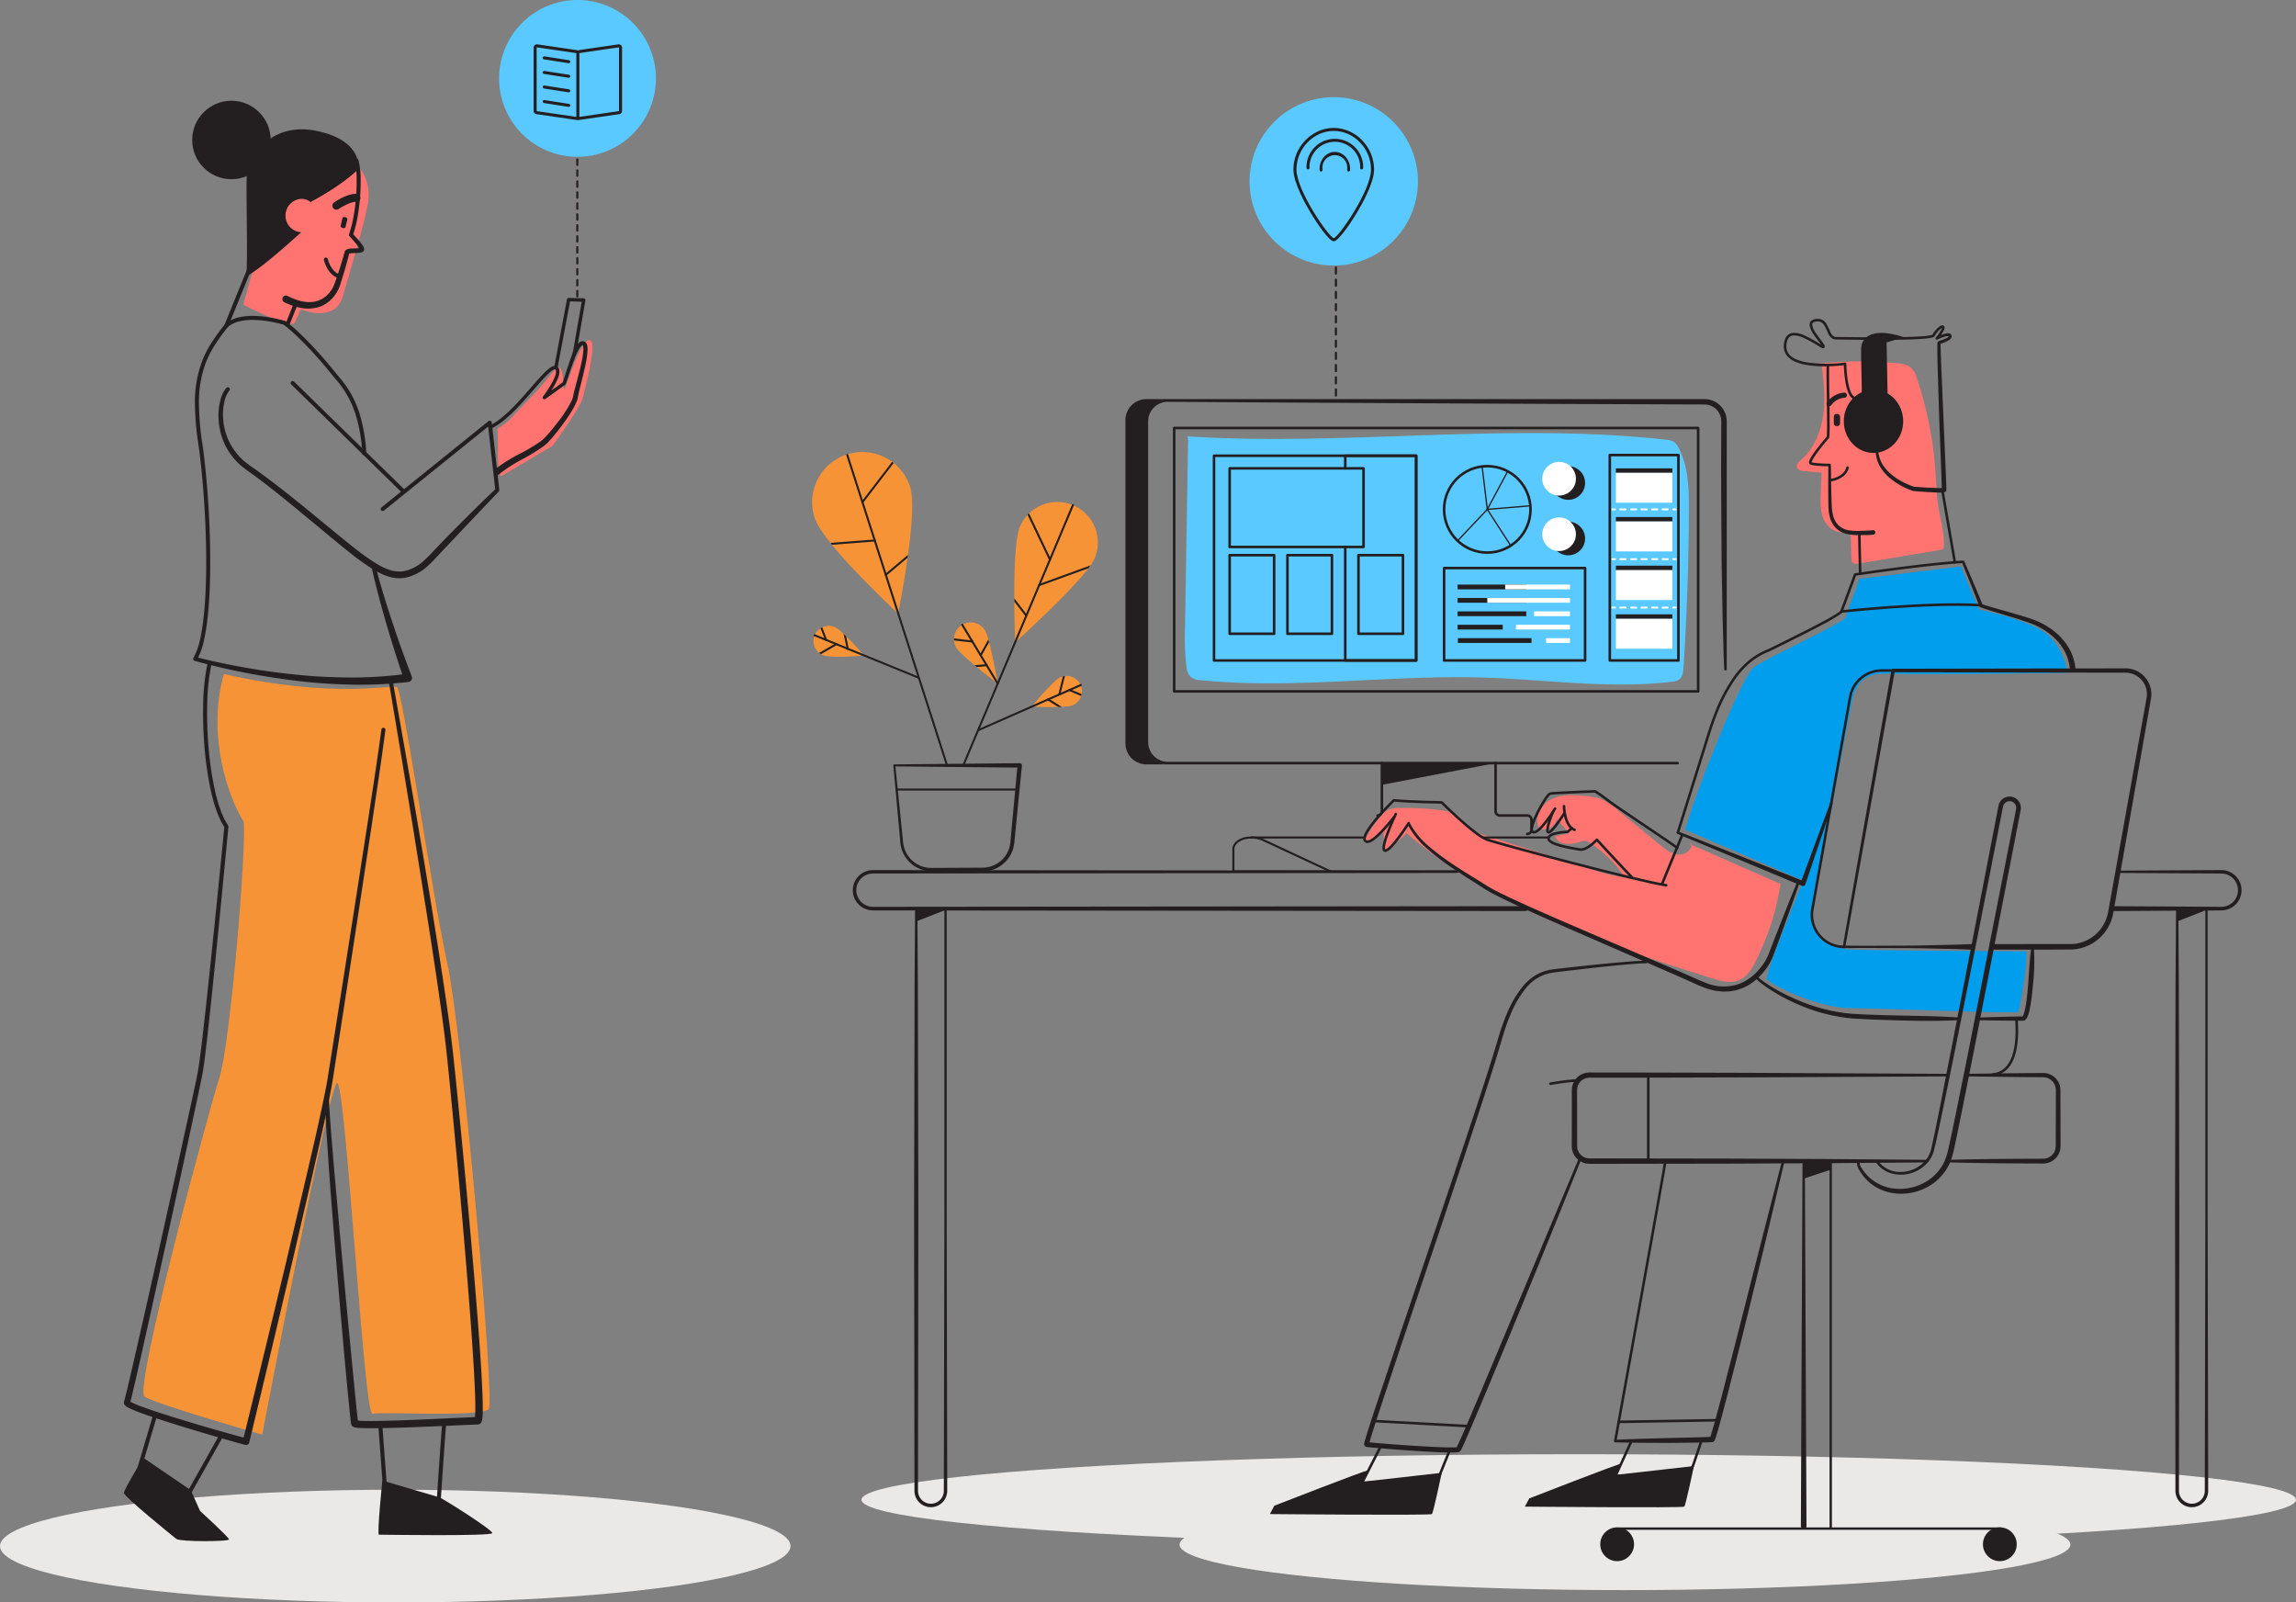
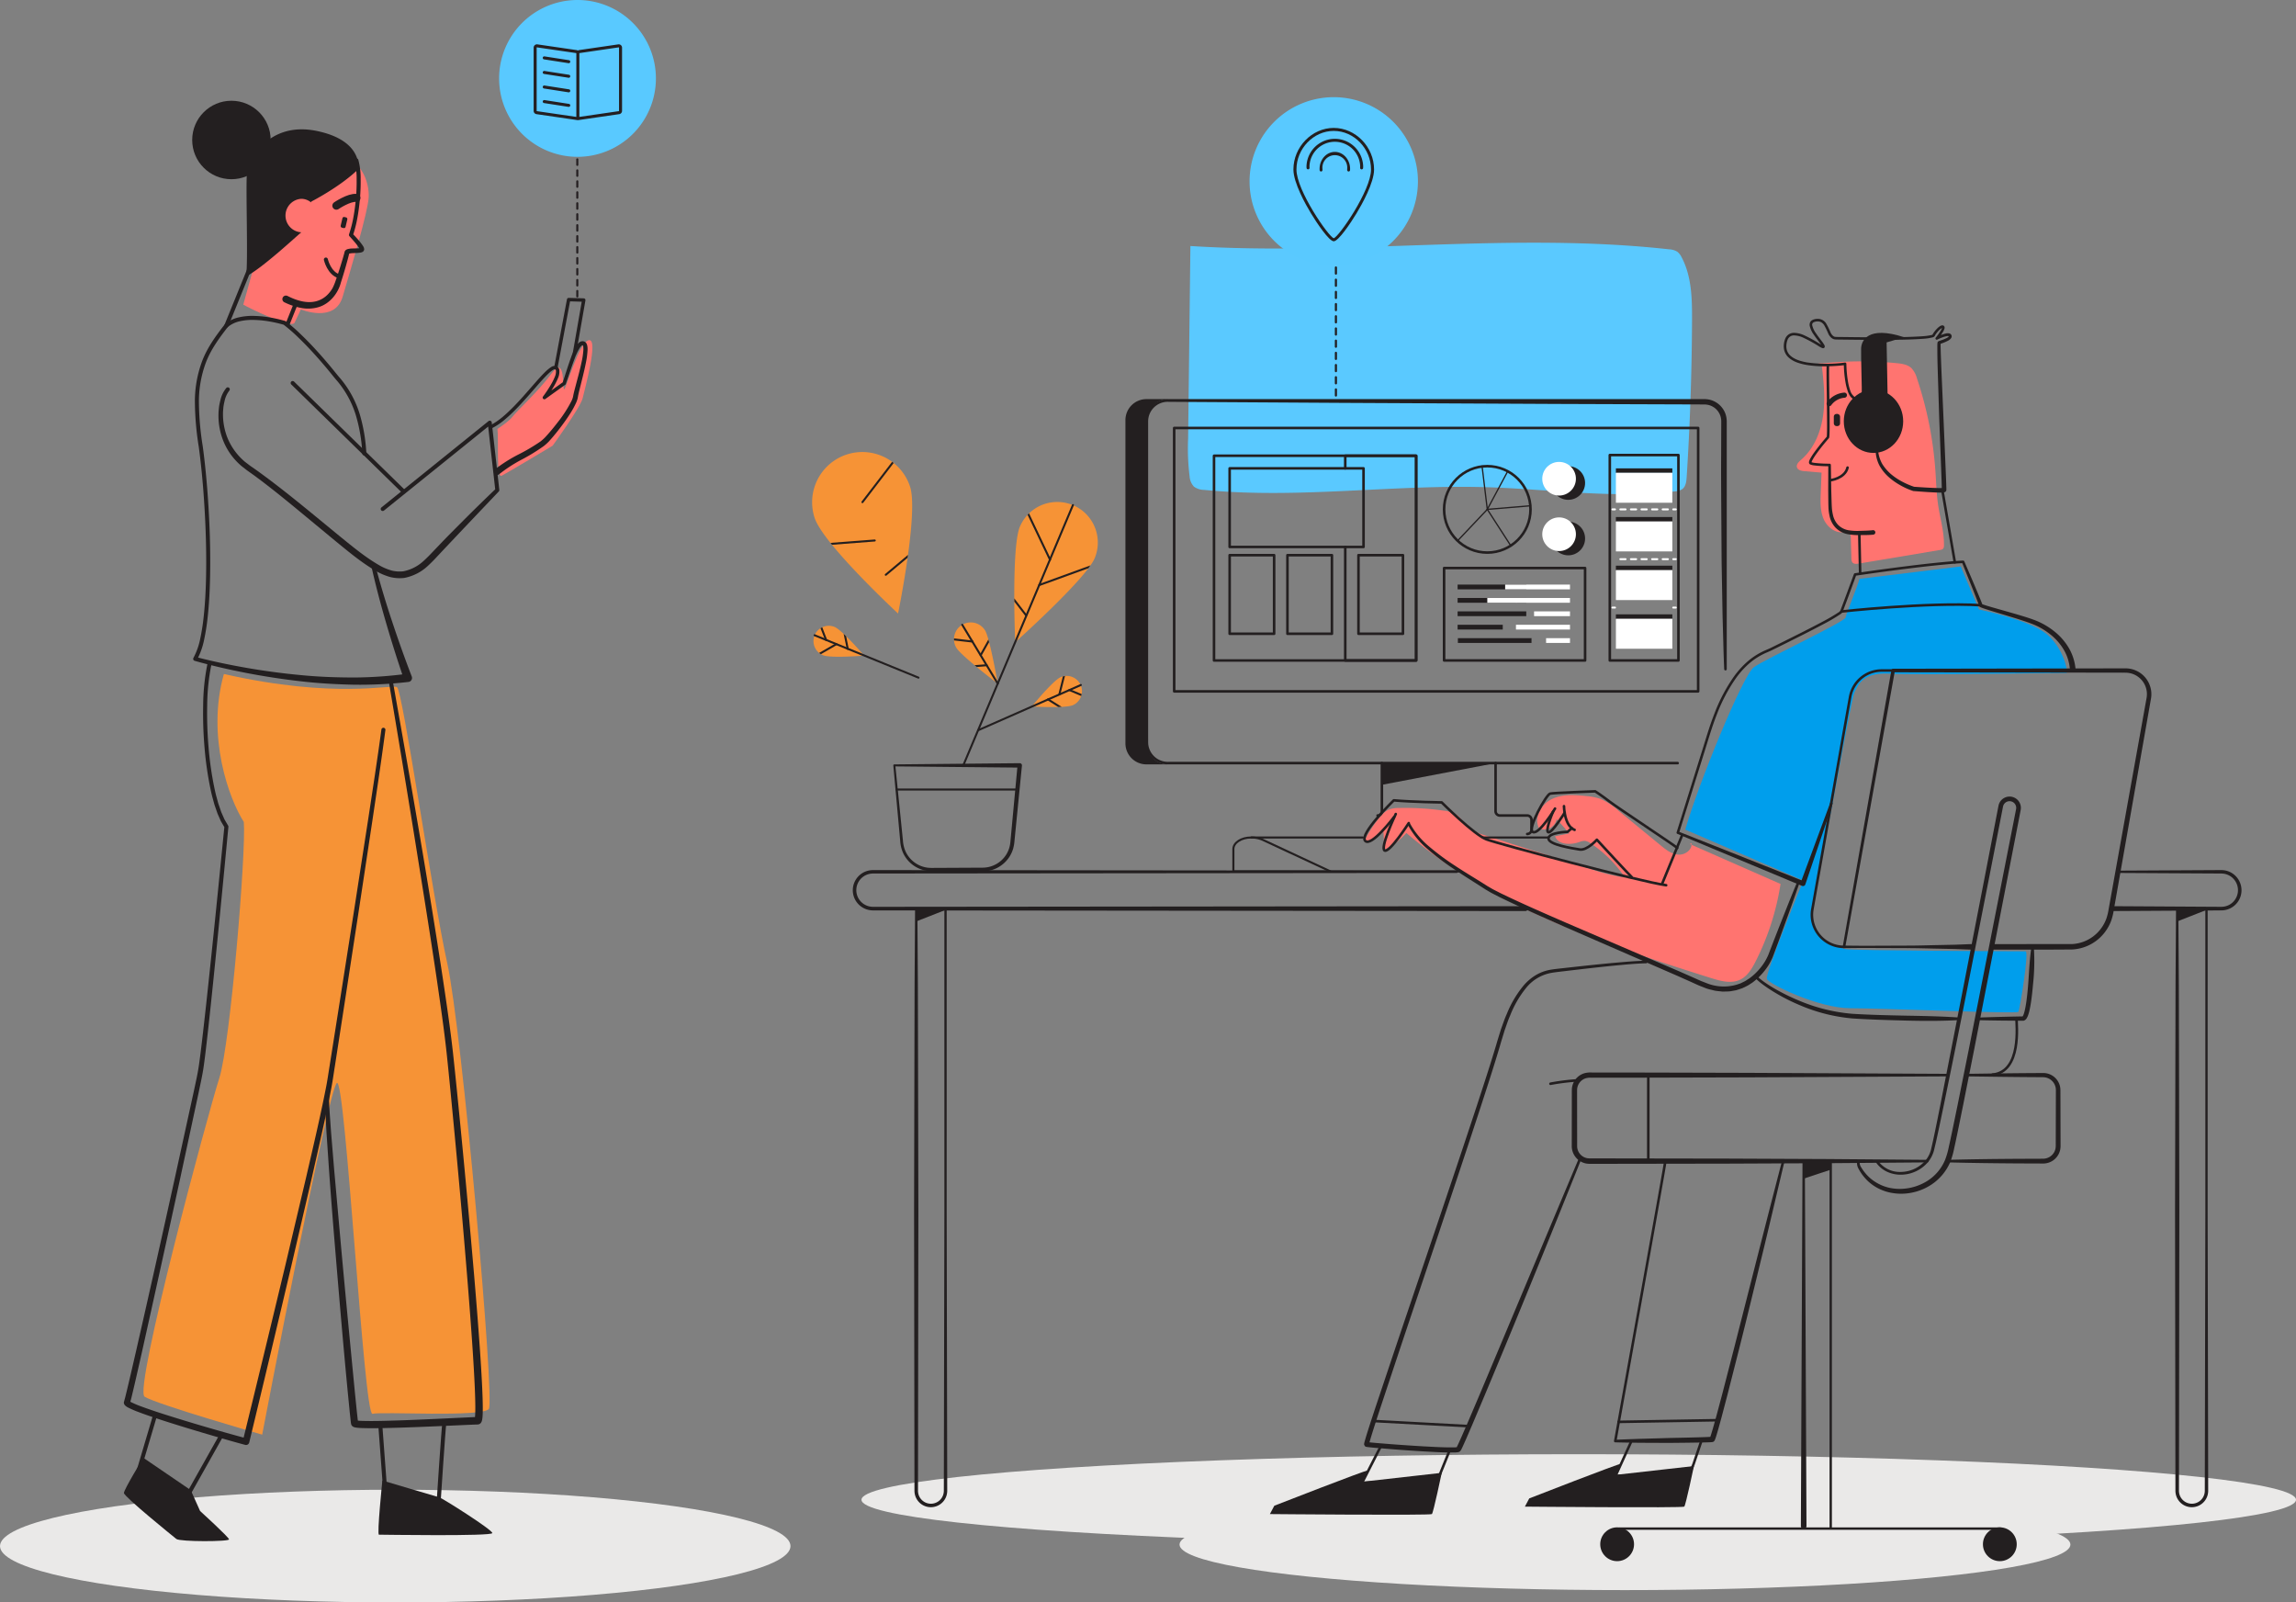
<svg xmlns="http://www.w3.org/2000/svg" width="895.432" height="624.832" viewBox="0 0 895.432 624.832">
  <rect x="0" y="0" width="895.432" height="624.832" fill="#808080" stroke="none" />
  <defs>
    <style> .cls-1 { fill: #f69336; } .cls-12, .cls-13, .cls-14, .cls-16, .cls-2, .cls-21, .cls-22, .cls-23, .cls-26, .cls-27, .cls-29, .cls-30, .cls-31, .cls-32, .cls-33, .cls-8, .cls-9 { fill: none; } .cls-3 { fill: #009eec; } .cls-4 { fill: #ff7470; } .cls-5 { fill: #eae9e8; } .cls-6 { fill: #5ac9ff; } .cls-7 { fill: #231f20; } .cls-12, .cls-16, .cls-21, .cls-22, .cls-23, .cls-30, .cls-31, .cls-32, .cls-33, .cls-8, .cls-9 { stroke: #231f20; } .cls-12, .cls-13, .cls-14, .cls-16, .cls-21, .cls-22, .cls-23, .cls-26, .cls-27, .cls-29, .cls-30, .cls-31, .cls-32, .cls-33, .cls-8, .cls-9 { stroke-linecap: round; } .cls-12, .cls-13, .cls-14, .cls-16, .cls-21, .cls-22, .cls-23, .cls-27, .cls-30, .cls-31, .cls-32, .cls-33, .cls-8, .cls-9 { stroke-linejoin: round; } .cls-9 { stroke-width: 0.992px; } .cls-10 { fill: #fcfaf0; } .cls-11 { fill: #fff; } .cls-12 { stroke-width: 0.5px; } .cls-13, .cls-14 { stroke: #fff; stroke-width: 0.75px; } .cls-14 { stroke-dasharray: 2.064 2.064; } .cls-15 { clip-path: url(#clip-path); } .cls-16 { stroke-width: 0.781px; } .cls-17 { clip-path: url(#clip-path-2); } .cls-18 { clip-path: url(#clip-path-3); } .cls-19 { clip-path: url(#clip-path-4); } .cls-20 { clip-path: url(#clip-path-5); } .cls-21 { stroke-width: 1.336px; } .cls-22 { stroke-width: 1.568px; } .cls-23 { stroke-width: 3.137px; } .cls-24 { clip-path: url(#clip-path-6); } .cls-25 { fill: #59c9ff; } .cls-26, .cls-27, .cls-29 { stroke: #241f21; } .cls-26, .cls-29 { stroke-miterlimit: 10; } .cls-26 { stroke-width: 0.818px; stroke-dasharray: 2.137 2.137; } .cls-27 { stroke-width: 1.179px; } .cls-28 { clip-path: url(#clip-path-7); } .cls-29 { stroke-width: 0.844px; stroke-dasharray: 2.377 2.377; } .cls-30 { stroke-width: 2px; } .cls-31 { stroke-width: 0.984px; } .cls-32 { stroke-width: 0.917px; } .cls-33 { stroke-width: 0.808px; } </style>
    <clipPath id="clip-path" transform="translate(0 -0)">
      <path class="cls-1" d="M354.934,189.796a19.581,19.581,0,1,0-37.254,12.078c3.335,10.287,32.561,37.345,32.561,37.345S358.27,200.083,354.934,189.796Z" />
    </clipPath>
    <clipPath id="clip-path-2" transform="translate(0 -0)">
      <path class="cls-1" d="M384.232,245.911a6.546,6.546,0,0,0-11.272,6.66c1.839,3.113,16.172,14.018,16.172,14.018S386.071,249.023,384.232,245.911Z" />
    </clipPath>
    <clipPath id="clip-path-3" transform="translate(0 -0)">
      <path class="cls-1" d="M325.465,244.445a5.963,5.963,0,0,0-4.535,11.03c3.046,1.252,16.08.159,16.08.159S328.511,245.698,325.465,244.445Z" />
    </clipPath>
    <clipPath id="clip-path-4" transform="translate(0 -0)">
      <path class="cls-1" d="M426.934,217.637a15.827,15.827,0,0,0-29.203-12.213c-3.373,8.064-1.803,45.007-1.803,45.007S423.561,225.702,426.934,217.637Z" />
    </clipPath>
    <clipPath id="clip-path-5" transform="translate(0 -0)">
      <path class="cls-1" d="M418.459,274.947a5.963,5.963,0,0,0-4.778-10.926c-3.017,1.319-11.29,11.45-11.29,11.45S415.442,276.266,418.459,274.947Z" />
    </clipPath>
    <clipPath id="clip-path-6" transform="translate(0 -0)">
      <rect class="cls-2" x="194.651" width="61.15" height="115.99" />
    </clipPath>
    <clipPath id="clip-path-7" transform="translate(0 -0)">
      <rect class="cls-2" x="487.325" y="37.89" width="65.661" height="116.748" />
    </clipPath>
  </defs>
  <title>Stories_Signals</title>
  <g id="Layer_2" data-name="Layer 2">
    <g id="lines">
      <g id="desk">
        <g id="screen_copy" data-name="screen copy">
          <g id="Layer_118_copy" data-name="Layer 118 copy">
            <g>
              <path class="cls-3" d="M725.182,225.707c-.568,2.558-5.116,13.359-5.4,15.064s-31.55,16.288-35.813,19.414-21.601,45.39-26.717,63.296l46.045,19.896s-15.064,36.381-14.211,38.371,20.18,11.369,32.402,11.369,65.088,2.274,65.657,1.421,4.263-23.591,2.842-23.591-67.931-.284-70.204-.853-15.391-4.478-12.954-15.598,15.228-82.461,16.365-84.45,2.558-7.958,13.359-7.39,68.499-.284,69.352-.284-1.137-9.948-7.958-15.348-26.149-9.38-26.149-9.38L764.689,220.875Z" transform="translate(0 -0)" />
              <path class="cls-4" d="M710.385,141.509c.769,6.658,1.538,13.395.681,20.042s-3.52,13.301-8.591,17.683c-.923.798-2.031,1.848-1.661,3.011.347,1.091,1.733,1.373,2.874,1.47l6.708.571-.307,8.02c-.128,3.353-.236,6.831,1.057,9.928s4.407,5.704,7.737,5.281a3.291,3.291,0,0,1,2.03.053c.756.426.871,1.448.897,2.315l.24,7.921a2.484,2.484,0,0,0,.367,1.489c.542.69,1.59.611,2.455.466l31.729-5.312a1.971,1.971,0,0,0,1.215-.507,1.897,1.897,0,0,0,.325-1.234c.094-5.271-1.468-10.412-2.253-15.625-.67-4.45-.774-8.963-1.086-13.453a144.98,144.98,0,0,0-7.185-36.049,9.466,9.466,0,0,0-2.182-4.052c-1.492-1.395-3.669-1.71-5.701-1.913a141.53,141.53,0,0,0-31.069.316" transform="translate(0 -0)" />
              <path class="cls-4" d="M659.674,328.796c.357,2.605-2.618,4.673-5.237,4.437s-4.822-1.98-6.852-3.651l-16.456-13.541a24.879,24.879,0,0,0-7.063-4.576,23.554,23.554,0,0,0-5.581-1.073c-4.536-.478-9.35-.773-13.431,1.262s-6.929,7.239-4.843,11.296a4.898,4.898,0,0,0,6.883-3.583l4.959,5.589-5.579,1.124c1.197,3.423,6.071,3.439,9.493,2.239a5.368,5.368,0,0,1,2.121-.456,4.732,4.732,0,0,1,2.172.925A47.387,47.387,0,0,1,633.728,342.172a71.847,71.847,0,0,1-13.268-3.31l-41.888-13.33c-2.227-.709-4.535-1.464-6.237-3.067-1.495-1.409-2.415-3.384-4.061-4.614a11.544,11.544,0,0,0-5.37-1.771,102.817,102.817,0,0,0-17.316-1.022,10.35,10.35,0,0,0-4.202.727,9.721,9.721,0,0,0-3.099,2.672,44.931,44.931,0,0,0-6.234,9.651,12.96,12.96,0,0,0,7.489-3.826l.361,7.068a28.918,28.918,0,0,0,8.575-6.552c33.568,28.748,76.691,43.343,118.859,56.576,3.697,1.16,7.823,2.292,11.32.623,2.84-1.356,4.569-4.258,5.997-7.062a100.539,100.539,0,0,0,9.753-30.272l-35.37-15.549" transform="translate(0 -0)" />
              <ellipse class="cls-5" cx="154.145" cy="602.854" rx="154.145" ry="21.978" />
              <ellipse class="cls-5" cx="633.734" cy="602.252" rx="173.721" ry="17.763" />
              <ellipse class="cls-5" cx="615.703" cy="584.79" rx="279.729" ry="17.763" />
-               <path class="cls-6" d="M463.36,171.075l-1.219,74.227a87.265,87.265,0,0,0,.584,14.674,6.47,6.47,0,0,0,1.691,4.003,6.863,6.863,0,0,0,3.985,1.272c36.608,3.582,73.498-2.171,110.264-1.049,24.46.746,48.997,4.531,73.296,1.627a5.887,5.887,0,0,0,2.922-.901c1.356-1.029,1.581-2.945,1.69-4.644q1.964-30.562,2.093-61.206c.035-8.378-.124-17.136-4.062-24.53a6.027,6.027,0,0,0-1.703-2.184,6.755,6.755,0,0,0-3.216-.924c-61.885-6.865-124.511,2.621-186.653-1.284" transform="translate(0 -0)" />
+               <path class="cls-6" d="M463.36,171.075a87.265,87.265,0,0,0,.584,14.674,6.47,6.47,0,0,0,1.691,4.003,6.863,6.863,0,0,0,3.985,1.272c36.608,3.582,73.498-2.171,110.264-1.049,24.46.746,48.997,4.531,73.296,1.627a5.887,5.887,0,0,0,2.922-.901c1.356-1.029,1.581-2.945,1.69-4.644q1.964-30.562,2.093-61.206c.035-8.378-.124-17.136-4.062-24.53a6.027,6.027,0,0,0-1.703-2.184,6.755,6.755,0,0,0-3.216-.924c-61.885-6.865-124.511,2.621-186.653-1.284" transform="translate(0 -0)" />
              <path class="cls-7" d="M452.244,155.623h-5.175a8.184,8.184,0,0,0-8.155,8.212V289.836a8.184,8.184,0,0,0,8.155,8.212h8.36s-8.155.067-8.155-8.969V163.119c0-.185,1.181-7.496,8.603-7.496Z" transform="translate(0 -0)" />
              <path class="cls-8" d="M595.608,325.184a1.67,1.67,0,0,0,1.67-1.67v-3.86a1.67,1.67,0,0,0-1.67-1.67h-10.67a1.67,1.67,0,0,1-1.67-1.67V297.554" transform="translate(0 -0)" />
              <path class="cls-8" d="M538.928,297.554v18.76a1.67,1.67,0,0,1-1.67,1.67h0" transform="translate(0 -0)" />
              <path class="cls-7" d="M654.28,298.054H455.851a8.907,8.907,0,0,1-5.228-1.458,8.697,8.697,0,0,1-3.342-4.3,8.426,8.426,0,0,1-.498-2.712l-.009-2.621V166.86l.001-2.612a9.115,9.115,0,0,1,.451-2.722,8.706,8.706,0,0,1,3.266-4.358,8.795,8.795,0,0,1,5.207-1.551H664.572a9.5,9.5,0,0,1,2.722.376,9.01,9.01,0,0,1,2.475,1.22,8.703,8.703,0,0,1,3.232,4.384,9.353,9.353,0,0,1,.426,2.723v96.604a.5.5,0,0,1-.999.022l-.001-.022q-.22-5.222-.349-10.444l-.284-10.444-.368-20.887-.137-20.887c-.041-6.962-.099-13.925-.048-20.887l.037-10.444.009-2.611a7.224,7.224,0,0,0-.313-2.065,6.582,6.582,0,0,0-2.428-3.32,6.911,6.911,0,0,0-1.865-.931,7.349,7.349,0,0,0-2.11-.294l-5.222-.018-10.444-.037-41.775-.148-83.549-.415-41.775-.252-20.887-.126-5.222-.031a7.639,7.639,0,0,0-7.523,5.163,8.005,8.005,0,0,0-.401,2.407l-.001,2.61V286.962l.009,2.6a7.423,7.423,0,0,0,.441,2.399,7.696,7.696,0,0,0,2.956,3.804,7.887,7.887,0,0,0,4.672,1.289H654.28a.5.5,0,0,1,0,1Z" transform="translate(0 -0)" />
              <rect class="cls-9" x="457.926" y="166.881" width="204.349" height="102.698" />
              <polygon class="cls-7" points="538.928 306.016 583.268 297.554 538.928 297.795 538.928 306.016" />
              <rect class="cls-10" x="591.217" y="234.447" width="0.532" height="0.532" />
              <g>
                <rect class="cls-8" x="473.461" y="177.711" width="78.836" height="79.826" />
                <rect class="cls-8" x="627.816" y="177.442" width="26.768" height="80.087" />
                <rect class="cls-8" x="563.191" y="221.498" width="54.989" height="36.031" />
                <circle class="cls-8" cx="580.042" cy="198.615" r="16.851" />
                <circle class="cls-7" cx="611.616" cy="209.968" r="6.563" />
                <circle class="cls-7" cx="611.616" cy="188.327" r="6.563" />
                <circle class="cls-11" cx="608.039" cy="208.305" r="6.563" />
                <circle class="cls-11" cx="608.039" cy="186.665" r="6.563" />
              </g>
              <polyline class="cls-8" points="524.642 213.268 524.642 257.529 552.297 257.529 552.297 177.711 524.642 177.711 524.642 182.622" />
              <line class="cls-12" x1="568.461" y1="210.852" x2="580.042" y2="198.615" />
              <line class="cls-12" x1="589.188" y1="212.766" x2="580.042" y2="198.615" />
              <line class="cls-12" x1="578.003" y1="181.764" x2="580.042" y2="198.615" />
              <line class="cls-12" x1="588.005" y1="183.762" x2="580.042" y2="198.615" />
              <line class="cls-12" x1="596.893" y1="197.212" x2="580.042" y2="198.615" />
              <rect class="cls-7" x="568.461" y="227.942" width="26.777" height="1.86" />
              <rect class="cls-7" x="568.461" y="233.165" width="26.777" height="1.86" />
              <rect class="cls-7" x="568.461" y="238.388" width="26.777" height="1.86" />
              <rect class="cls-7" x="568.461" y="243.611" width="17.611" height="1.86" />
              <rect class="cls-7" x="568.569" y="248.835" width="28.711" height="1.86" />
              <g>
                <rect class="cls-7" x="630.195" y="182.622" width="22.009" height="1.785" />
                <rect class="cls-11" x="630.195" y="184.347" width="22.009" height="11.685" />
              </g>
              <g>
                <rect class="cls-7" x="630.195" y="201.597" width="22.009" height="1.785" />
                <rect class="cls-11" x="630.195" y="203.321" width="22.009" height="11.685" />
              </g>
              <g>
                <rect class="cls-7" x="630.195" y="220.571" width="22.009" height="1.785" />
                <rect class="cls-11" x="630.195" y="222.296" width="22.009" height="11.685" />
              </g>
              <g>
                <rect class="cls-7" x="630.195" y="239.546" width="22.009" height="1.785" />
                <rect class="cls-11" x="630.195" y="241.271" width="22.009" height="11.685" />
              </g>
              <g>
                <line class="cls-13" x1="628.849" y1="198.615" x2="629.849" y2="198.615" />
                <line class="cls-14" x1="631.913" y1="198.615" x2="651.519" y2="198.615" />
                <line class="cls-13" x1="652.551" y1="198.615" x2="653.551" y2="198.615" />
              </g>
              <g>
-                 <line class="cls-13" x1="628.849" y1="218.029" x2="629.849" y2="218.029" />
                <line class="cls-14" x1="631.913" y1="218.029" x2="651.519" y2="218.029" />
                <line class="cls-13" x1="652.551" y1="218.029" x2="653.551" y2="218.029" />
              </g>
              <g>
                <line class="cls-13" x1="628.849" y1="236.91" x2="629.849" y2="236.91" />
-                 <line class="cls-14" x1="631.913" y1="236.91" x2="651.519" y2="236.91" />
                <line class="cls-13" x1="652.551" y1="236.91" x2="653.551" y2="236.91" />
              </g>
              <rect class="cls-11" x="587.004" y="227.942" width="25.284" height="1.86" />
              <rect class="cls-11" x="580.042" y="233.165" width="32.246" height="1.86" />
              <rect class="cls-11" x="598.283" y="238.388" width="14.005" height="1.86" />
              <rect class="cls-11" x="591.217" y="243.611" width="21.071" height="1.86" />
              <rect class="cls-11" x="602.966" y="248.835" width="9.322" height="1.86" />
              <rect class="cls-8" x="479.554" y="182.622" width="52.217" height="30.646" />
              <rect class="cls-8" x="479.554" y="216.47" width="17.351" height="30.646" />
              <rect class="cls-8" x="502.098" y="216.47" width="17.351" height="30.646" />
              <rect class="cls-8" x="529.798" y="216.47" width="17.351" height="30.646" />
              <g>
                <path class="cls-1" d="M354.934,189.796a19.581,19.581,0,1,0-37.254,12.078c3.335,10.287,32.561,37.345,32.561,37.345S358.27,200.083,354.934,189.796Z" transform="translate(0 -0)" />
                <g class="cls-15">
                  <line class="cls-16" x1="336.345" y1="195.796" x2="348.72" y2="179.651" />
                  <line class="cls-16" x1="341.152" y1="210.747" x2="323.325" y2="212.115" />
                  <line class="cls-16" x1="345.452" y1="224.12" x2="356.055" y2="215.231" />
                </g>
              </g>
              <g>
                <path class="cls-1" d="M384.232,245.911a6.546,6.546,0,0,0-11.272,6.66c1.839,3.113,16.172,14.018,16.172,14.018S386.071,249.023,384.232,245.911Z" transform="translate(0 -0)" />
                <g class="cls-17">
                  <line class="cls-16" x1="379.278" y1="250.157" x2="368.047" y2="248.864" />
                  <line class="cls-16" x1="382.466" y1="255.459" x2="386.919" y2="247.529" />
                  <line class="cls-16" x1="384.786" y1="259.384" x2="377.326" y2="259.978" />
                </g>
              </g>
              <g>
                <path class="cls-1" d="M325.465,244.445a5.963,5.963,0,0,0-4.535,11.03c3.046,1.252,16.08.159,16.08.159S328.511,245.698,325.465,244.445Z" transform="translate(0 -0)" />
                <g class="cls-18">
                  <line class="cls-16" x1="330.619" y1="253.008" x2="328.733" y2="243.898" />
                  <line class="cls-16" x1="326.16" y1="251.176" x2="318.253" y2="255.725" />
                  <line class="cls-16" x1="322.187" y1="249.543" x2="319.757" y2="243.29" />
                </g>
              </g>
              <g>
                <path class="cls-1" d="M426.934,217.637a15.827,15.827,0,0,0-29.203-12.213c-3.373,8.064-1.803,45.007-1.803,45.007S423.561,225.702,426.934,217.637Z" transform="translate(0 -0)" />
                <g class="cls-19">
                  <line class="cls-16" x1="400.163" y1="239.916" x2="389.029" y2="225.438" />
                  <line class="cls-16" x1="405.294" y1="228.131" x2="430.68" y2="218.903" />
                  <line class="cls-16" x1="409.511" y1="218.244" x2="398.796" y2="195.735" />
                </g>
              </g>
              <line class="cls-16" x1="418.439" y1="196.929" x2="375.679" y2="298.443" />
-               <line class="cls-16" x1="330.423" y1="177.38" x2="369.35" y2="298.443" />
              <line class="cls-16" x1="317.683" y1="247.693" x2="358.206" y2="264.231" />
              <g>
                <path class="cls-1" d="M418.459,274.947a5.963,5.963,0,0,0-4.778-10.926c-3.017,1.319-11.29,11.45-11.29,11.45S415.442,276.266,418.459,274.947Z" transform="translate(0 -0)" />
                <g class="cls-20">
                  <line class="cls-16" x1="408.721" y1="272.701" x2="416.581" y2="277.676" />
                  <line class="cls-16" x1="413.137" y1="270.768" x2="415.363" y2="261.922" />
                  <line class="cls-16" x1="417.072" y1="269.047" x2="423.257" y2="271.646" />
                </g>
              </g>
              <line class="cls-16" x1="421.533" y1="267.095" x2="381.477" y2="284.734" />
              <line class="cls-16" x1="389.132" y1="266.589" x2="375.266" y2="243.605" />
              <path class="cls-7" d="M383.269,339.769l-16.851-.084-2.106-.01-1.053-.005-1.105-.055a12.179,12.179,0,0,1-10.156-7.51,13.597,13.597,0,0,1-.926-4.256l-.383-4.195-.765-8.391L348.393,298.481a.392.392,0,0,1,.355-.426l.034-.002,48.917-.47a.853.853,0,0,1,.861.845l-.004.091-.001.007-2.334,23.558-.584,5.889a15.496,15.496,0,0,1-.545,3.056,12.999,12.999,0,0,1-1.296,2.867A12.415,12.415,0,0,1,383.269,339.769Zm0-1.449a10.928,10.928,0,0,0,9.233-5.215,11.47,11.47,0,0,0,1.12-2.518,13.871,13.871,0,0,0,.47-2.762l.55-5.893,2.199-23.571.856.943L348.781,298.834l.389-.428,1.697,16.766.848,8.383.424,4.191a12.467,12.467,0,0,0,.888,3.932,10.995,10.995,0,0,0,9.233,6.7l.999.04,1.053-.005,2.106-.01Z" transform="translate(0 -0)" />
              <line class="cls-16" x1="349.686" y1="307.845" x2="396.641" y2="307.845" />
              <path class="cls-4" d="M94.874,118.782c1.538.923,18.763,9.535,19.993,7.075S117.328,120.628,117.328,120.628s13.226,5.537,16.302-4.921,9.843-32.912,10.15-38.756-2.768-15.995-14.457-17.533-19.071,3.999-26.145,29.529S94.874,118.782,94.874,118.782Z" transform="translate(0 -0)" />
              <path class="cls-4" d="M193.995,167.252c.545,3.542-.545,19.344,1.635,18.254s19.889-11.716,19.889-11.716,10.898-14.985,11.716-18.527,6.266-23.159,2.452-22.614-8.817,18.594-9.634,19.139.643-13.69-4.806-6.333-13.895,14.985-15.257,16.892S193.995,167.252,193.995,167.252Z" transform="translate(0 -0)" />
              <path class="cls-1" d="M87.311,262.812c-6.887,24.385,2.048,48.771,7.775,57.685.956,11.467-5.256,86.484-9.556,99.863S52.083,541.724,56.383,544.591s45.87,14.812,45.87,14.812S128.055,424.182,131.4,422.271s10.512,129.965,13.857,129.009,43.003,1.433,45.392-1.911-10.512-148.122-16.246-173.924-17.364-106.277-19.59-107.508S131.056,272.678,87.311,262.812Z" transform="translate(0 -0)" />
              <path class="cls-7" d="M193.06,182.99a59.393,59.393,0,0,1,8.916-5.67,72.253,72.253,0,0,0,8.771-5.158,16.476,16.476,0,0,0,1.805-1.596c.576-.611,1.142-1.252,1.699-1.895,1.113-1.29,2.189-2.619,3.229-3.973a49.085,49.085,0,0,0,5.476-8.496,10.331,10.331,0,0,0,.42-1.098,5.177,5.177,0,0,0,.126-.518l.126-.667c.187-.882.406-1.72.625-2.562l1.326-5.006c.431-1.665.845-3.331,1.202-5a31.428,31.428,0,0,0,.742-4.974c-.026-1.89-.125-2.358-1.29-.917a22.272,22.272,0,0,0-2.161,4.478c-1.221,3.192-2.256,6.492-3.4,9.761l-.003.01a.651.651,0,0,1-.24.318l-0.0 0-7.732,5.541a.668.668,0,0,1-.926-.941l.005-.007a49.103,49.103,0,0,0,3.251-4.93,22.257,22.257,0,0,0,1.288-2.607,5.287,5.287,0,0,0,.514-2.534c-.109-1.488-2.223.39-3.482,1.643-1.389,1.387-2.705,2.889-4.022,4.386-2.63,3.005-5.244,6.053-8.065,8.932a59.371,59.371,0,0,1-4.438,4.134,25.462,25.462,0,0,1-5.118,3.411.668.668,0,0,1-.586-1.2l.013-.007c3.451-1.705,6.393-4.476,9.175-7.273,2.779-2.836,5.377-5.864,8.014-8.877,1.324-1.504,2.645-3.014,4.086-4.454a15.544,15.544,0,0,1,2.397-2.028,2.684,2.684,0,0,1,1.895-.522,1.971,1.971,0,0,1,1.441,1.597,6.336,6.336,0,0,1-.585,3.289,23.569,23.569,0,0,1-1.366,2.769,50.345,50.345,0,0,1-3.35,5.08l-.921-.947,7.732-5.541 0-0-.243.327c1.092-3.265,2.078-6.575,3.279-9.853a23.393,23.393,0,0,1,2.281-4.855,4.427,4.427,0,0,1,1.085-1.136,2.131,2.131,0,0,1,.956-.365,1.751,1.751,0,0,1,1.831,1.111,3.593,3.593,0,0,1,.226.809,7.943,7.943,0,0,1,.084,1.44,32.805,32.805,0,0,1-.704,5.274c-.341,1.714-.737,3.406-1.148,5.09l-1.256,5.028c-.204.832-.409,1.669-.569,2.479l-.105.607a6.996,6.996,0,0,1-.168.742,12.151,12.151,0,0,1-.484,1.327,33.727,33.727,0,0,1-2.588,4.669c-.951,1.477-1.958,2.906-3.002,4.306q-1.566,2.1-3.248,4.112c-.564.671-1.133,1.333-1.732,1.986a18.588,18.588,0,0,1-2.042,1.865,73.529,73.529,0,0,1-8.986,5.48,57.104,57.104,0,0,0-8.47,5.55l-.008.007a1.255,1.255,0,0,1-1.592-1.94Z" transform="translate(0 -0)" />
              <polyline class="cls-21" points="224.046 137.721 227.662 116.996 221.77 116.817 216.771 143.42" />
              <path class="cls-7" d="M82.424,259.237A82.827,82.827,0,0,0,80.802,275.114a154.518,154.518,0,0,0,.514,16.06A131.182,131.182,0,0,0,83.573,307.059c.276,1.306.551,2.613.924,3.891l.52,1.928c.177.641.418,1.258.623,1.888l.647,1.878.793,1.805.395.903c.135.299.321.563.479.846l.982,1.675.002.003.034.058a.77.77,0,0,1,.103.465c-2.183,23.01-4.406,46.014-6.815,69.005-.616,5.747-1.224,11.494-1.909,17.24-.168,1.436-.336,2.873-.53,4.311-.184,1.437-.365,2.873-.609,4.327-.473,2.893-1.12,5.702-1.699,8.536l-7.289,33.898Q62.854,493.592,55.305,527.431c-1.28,5.64-2.532,11.271-3.895,16.914l-.254,1.058-.335,1.19-.178.596-.045.149c-.035.073.022.001.073-.168a.889.889,0,0,0,.015-.406.707.707,0,0,0-.125-.351.165.165,0,0,0-.045-.065c-.009-.008.093.075.2.143.122.074.246.15.391.225a36.066,36.066,0,0,0,3.835,1.633c2.671,1.001,5.404,1.91,8.141,2.8,10.96,3.503,22.096,6.749,33.173,9.744l.006.002-1.562.944q8.412-34.345,16.65-68.736l8.129-34.411c2.639-11.476,5.376-22.971,7.63-34.48.576-2.855.976-5.79,1.454-8.695l1.383-8.732,2.758-17.466,5.482-34.937,5.41-34.947c1.768-11.65,3.579-23.309,5.152-34.967l.002-.012a.784.784,0,0,1,1.555.207c-1.538,11.713-3.305,23.36-5.033,35.026l-5.286,34.971-5.358,34.959-2.696,17.477-1.352,8.738c-.469,2.912-.854,5.822-1.432,8.749-2.237,11.637-4.925,23.094-7.527,34.604l-8.01,34.454q-8.1,34.431-16.409,68.809a1.283,1.283,0,0,1-1.547.948l-.015-.004L95.63,563.39c-5.643-1.516-11.158-3.134-16.717-4.775-5.546-1.649-11.08-3.337-16.59-5.138-2.755-.907-5.502-1.831-8.238-2.867a37.769,37.769,0,0,1-4.124-1.782,4.785,4.785,0,0,1-1.197-.841,3.191,3.191,0,0,1-.218-.273,1.835,1.835,0,0,1-.231-.599,1.565,1.565,0,0,1,.035-.54c.057-.213.122-.33.101-.3l.028-.112.115-.447.246-.898.256-1.048c1.37-5.585,2.648-11.229,3.945-16.853q7.706-33.789,15.161-67.645l7.409-33.858c.588-2.824,1.248-5.648,1.716-8.455.239-1.395.425-2.824.613-4.252.197-1.424.37-2.857.543-4.289.704-5.726,1.333-11.468,1.969-17.208,2.491-22.969,4.798-45.965,7.063-68.961l.137.522-.002-.003-1.065-1.807c-.169-.304-.37-.597-.513-.911l-.416-.946-.83-1.894-.67-1.94c-.212-.649-.46-1.29-.642-1.947l-.533-1.972c-.382-1.31-.662-2.638-.942-3.967a132.721,132.721,0,0,1-2.287-16.083,156.098,156.098,0,0,1-.519-16.222,84.171,84.171,0,0,1,1.665-16.213.784.784,0,1,1,1.531.34v0Z" transform="translate(0 -0)" />
              <path class="cls-7" d="M153.359,266.571c6.801,38.267,13.537,76.543,19.348,114.99,1.433,9.618,2.869,19.228,3.952,28.925,1.051,9.671,1.998,19.337,2.95,29.01q2.828,29.015,5.323,58.065c.815,9.685,1.594,19.375,2.263,29.079.331,4.853.639,9.708.863,14.58.108,2.437.202,4.875.222,7.338.005,1.237.005,2.463-.088,3.761-.023.325-.057.66-.113,1.024a5.274,5.274,0,0,1-.129.612l-.055.183-.096.241a1.812,1.812,0,0,1-.682.811,1.924,1.924,0,0,1-.883.25l-.097.001-.212.004-.443.013-.901.034c-9.688.421-19.408.901-29.134,1.199-4.877.129-9.709.301-14.681.124a18.673,18.673,0,0,1-1.972-.177,4.29,4.29,0,0,1-.646-.146l-.22-.077a2.601,2.601,0,0,1-.372-.205,1.761,1.761,0,0,1-.584-.787l-.036-.171c-.042-.209-.094-.504-.108-.647l-.055-.462-.391-3.649-.715-7.26c-1.869-19.349-3.487-38.714-5.106-58.081q-1.213-14.525-2.251-29.067l-.984-14.549-.412-7.286c-.054-1.218-.115-2.432-.148-3.656-.011-.615-.046-1.216-.036-1.843l.003-.933c.009-.327.051-.701.082-1.047a.776.776,0,0,1,1.548.107l-.01.201-.038.77.011.888c-.001.587.043,1.2.063,1.798.05,1.203.129,2.414.201,3.621l.519,7.257,1.2,14.514,2.599,29.022c1.751,19.347,3.633,38.686,5.502,58.017l.733,7.241.396,3.595.053.442a2.37,2.37,0,0,1,.029.254l0.0.054a1.295,1.295,0,0,0-.445-.613.564.564,0,0,0-.171-.098c-.018-.008-.004-.006-.004-.006a2.026,2.026,0,0,0,.242.048,16.411,16.411,0,0,0,1.656.139c4.74.157,9.626-.023,14.458-.166,9.696-.324,19.382-.829,29.104-1.279l.919-.037.468-.015.244-.006.131-.002c.261-.022-.5.007-.664.2-.4.281-.382.415-.419.447a.072.072,0,0,0-.011.03l.009-.036a2.584,2.584,0,0,0,.057-.278c.036-.236.067-.505.088-.786.085-1.124.092-2.329.091-3.521-.012-2.395-.096-4.812-.196-7.228-.207-4.834-.498-9.676-.813-14.517-.637-9.682-1.385-19.364-2.169-29.042q-2.366-29.036-5.137-58.046c-.921-9.667-1.838-19.342-2.856-28.991-1.044-9.618-2.449-19.235-3.849-28.838-2.83-19.211-5.958-38.385-9.024-57.568q-4.647-28.767-9.516-57.501a.784.784,0,0,1,1.545-.271Z" transform="translate(0 -0)" />
              <line class="cls-22" x1="60.379" y1="552.176" x2="53.656" y2="574.869" />
              <line class="cls-22" x1="86.154" y1="560.021" x2="72.146" y2="584.954" />
              <path class="cls-7" d="M55.897,568.425l18.49,12.607,3.642,8.124s11.105,10.122,11.293,11.062-19.137.985-20.538-.136-20.451-16.529-20.451-17.93S55.897,568.425,55.897,568.425Z" transform="translate(0 -0)" />
              <line class="cls-22" x1="148.348" y1="556.099" x2="150.309" y2="582.433" />
              <path class="cls-22" d="M173.281,554.978c-.28,1.121-2.241,31.097-2.241,31.097" transform="translate(0 -0)" />
              <path class="cls-7" d="M149.126,577.275s-2.179,21.127-1.339,21.127,44.217.688,44.217-.628-19.564-13.66-20.684-13.94S149.126,577.275,149.126,577.275Z" transform="translate(0 -0)" />
              <path class="cls-7" d="M141.303,176.865a63.087,63.087,0,0,0-2.531-14.98,38.09,38.09,0,0,0-7.152-13.205c-1.675-1.908-3.251-4.003-4.916-5.925q-2.477-2.934-5.08-5.752-2.596-2.824-5.359-5.476a64.258,64.258,0,0,0-5.728-4.976l.215.107a49.232,49.232,0,0,0-5.636-1.302,39.44,39.44,0,0,0-5.746-.595,21.839,21.839,0,0,0-5.662.465,11.106,11.106,0,0,0-4.908,2.32l.089-.096c-3.399,4.364-6.683,8.852-8.612,13.971a43.503,43.503,0,0,0-2.694,16.093A112.975,112.975,0,0,0,79.073,174.028c.752,5.539,1.309,11.095,1.755,16.658.859,11.128,1.308,22.289,1.117,33.461-.101,5.584-.36,11.174-.981,16.746a83.008,83.008,0,0,1-1.312,8.329A28.608,28.608,0,0,1,76.8,257.312l-.006.011-.453-1.161c6.701,1.756,13.54,3.161,20.386,4.348q10.282,1.764,20.665,2.733c6.913.683,13.855.922,20.779.929a163.818,163.818,0,0,0,20.661-1.457l.011-.001-1.295,2.159c-2.52-7.317-4.83-14.657-6.992-22.062-2.157-7.401-4.13-14.859-5.8-22.391a.784.784,0,0,1,1.526-.363c1.927,7.419,4.154,14.761,6.563,22.042,2.411,7.275,4.982,14.522,7.728,21.651l.013.033a1.57,1.57,0,0,1-.901,2.029,1.632,1.632,0,0,1-.407.097l-.011.001a166.757,166.757,0,0,1-21.104,1.073c-7.028-.146-14.047-.529-21.013-1.356q-10.452-1.19-20.778-3.167c-6.88-1.335-13.699-2.874-20.464-4.791a.782.782,0,0,1-.477-1.118l.024-.044.005-.01a27.254,27.254,0,0,0,2.66-7.611,81.49,81.49,0,0,0,1.286-8.168c.613-5.499.871-11.05.971-16.6.19-11.105-.257-22.228-1.112-33.309-.444-5.539-.999-11.07-1.745-16.569a114.445,114.445,0,0,1-1.503-16.731,45.062,45.062,0,0,1,2.801-16.659c2.022-5.352,5.42-9.977,8.84-14.37l.005-.006a.708.708,0,0,1,.085-.09,12.634,12.634,0,0,1,5.617-2.689,23.375,23.375,0,0,1,6.051-.503,40.988,40.988,0,0,1,5.968.617,50.597,50.597,0,0,1,5.842,1.352l.009.003a.674.674,0,0,1,.206.104,65.183,65.183,0,0,1,5.91,5.126q2.8,2.691,5.425,5.543,2.634,2.842,5.126,5.805c1.7,1.964,3.214,3.985,4.93,5.941a39.679,39.679,0,0,1,7.437,13.731,64.632,64.632,0,0,1,2.6,15.352.784.784,0,1,1-1.565.1Z" transform="translate(0 -0)" />
              <path class="cls-7" d="M89.411,152.342a9.957,9.957,0,0,0-1.852,4.133,22.3,22.3,0,0,0-.44,2.34c-.05.797-.163,1.59-.151,2.39a24.811,24.811,0,0,0,1.678,9.366,24.145,24.145,0,0,0,6.917,9.522l1.897,1.447c1.35.96,2.75,1.894,4.083,2.886,10.764,7.855,20.89,16.439,31.143,24.814,5.123,4.16,10.253,8.414,15.855,11.527a21.43,21.43,0,0,0,4.314,1.727,12.845,12.845,0,0,0,4.435.268,16.24,16.24,0,0,0,8.039-4.165c1.172-1.068,2.285-2.196,3.436-3.427l3.44-3.6c2.293-2.399,4.646-4.738,6.98-7.095q7.01-7.063,14.211-13.928l.002-.002-.225.642-2.947-26.278,1.271.523-41.75,33.645a.784.784,0,0,1-.984-1.221l41.75-33.645a.784.784,0,0,1,1.271.523l2.947,26.278a.782.782,0,0,1-.215.632l-.01.01-.002.002-13.693,14.401-6.82,7.218-3.399,3.614c-1.102,1.197-2.306,2.445-3.574,3.615a18.554,18.554,0,0,1-9.366,4.844,15.428,15.428,0,0,1-5.43-.338,23.934,23.934,0,0,1-4.891-1.967c-5.993-3.365-11.092-7.668-16.234-11.86l-15.32-12.669c-5.109-4.205-10.247-8.376-15.54-12.302-1.315-1-2.665-1.919-4.005-2.893l-2.04-1.588a25.469,25.469,0,0,1-1.883-1.774,24.977,24.977,0,0,1-5.473-8.695,26.65,26.65,0,0,1-1.62-10.103c.006-.857.139-1.711.211-2.564a23.932,23.932,0,0,1,.524-2.532,11.352,11.352,0,0,1,2.316-4.791A.783.783,0,0,1,89.45,152.296Z" transform="translate(0 -0)" />
              <line class="cls-22" x1="114.134" y1="149.349" x2="157.358" y2="191.59" />
              <line class="cls-22" x1="88.274" y1="126.965" x2="97.28" y2="104.823" />
              <line class="cls-22" x1="115.42" y1="118.252" x2="112.122" y2="126.497" />
              <path class="cls-7" d="M139.746,62.323a27.563,27.563,0,0,1,.909,7.522q.05,3.719-.265,7.414c-.208,2.462-.515,4.917-.951,7.356a47.119,47.119,0,0,1-1.826,7.236l-.175-.805.001.001c.748.767,1.466,1.538,2.172,2.341a19.854,19.854,0,0,1,2.017,2.616,2.457,2.457,0,0,1,.4,1.148,1.176,1.176,0,0,1-.216.7,1.317,1.317,0,0,1-.421.372,2.225,2.225,0,0,1-.604.228,10.095,10.095,0,0,1-1.732.187l-1.555.073a6.202,6.202,0,0,0-1.328.191.671.671,0,0,0-.132.056.415.415,0,0,0,.149-.219c.032-.149-.005.015-.013.077l-.044.236-.092.405-.395,1.554-.847,3.051c-.586,2.026-1.183,4.043-1.849,6.061-1.051,4.179-4.295,8.368-8.856,9.672a14.445,14.445,0,0,1-6.817.245,25.908,25.908,0,0,1-6.284-2.134A1.378,1.378,0,1,1,112.106,115.388q.03.013.059.028l.059.03c3.542,1.786,7.547,2.99,11.184,1.992a9.781,9.781,0,0,0,4.707-2.93,11.316,11.316,0,0,0,1.664-2.327,22.158,22.158,0,0,0,1.127-2.758c.696-1.952,1.338-3.945,1.965-5.936l.908-2.994.415-1.487.092-.36.105-.457a1.476,1.476,0,0,1,.642-.807,2.385,2.385,0,0,1,.587-.258,7.682,7.682,0,0,1,1.783-.235l1.59-.038a8.981,8.981,0,0,0,1.397-.106c.086-.015.155-.045.135-.034a.5.5,0,0,0-.122.123.604.604,0,0,0-.109.331c.03.146-.048-.151-.155-.309a18.648,18.648,0,0,0-1.774-2.399c-.66-.788-1.355-1.57-2.055-2.322l-.001-.001a.788.788,0,0,1-.175-.805,45.608,45.608,0,0,0,1.762-6.992c.425-2.381.727-4.79.931-7.206.205-2.416.292-4.844.26-7.26a26.597,26.597,0,0,0-.816-7.016l-.023-.073a.783.783,0,0,1,1.498-.46Z" transform="translate(0 -0)" />
              <path class="cls-22" d="M127.087,101.198s1.245,5.516,5.338,6.583" transform="translate(0 -0)" />
              <path class="cls-23" d="M131.179,80.203s4.982-3.381,7.829-3.025" transform="translate(0 -0)" />
              <circle class="cls-7" cx="90.257" cy="54.582" r="15.301" />
              <rect class="cls-7" x="133.182" y="84.636" width="1.957" height="4.27" rx="0.622" transform="translate(23.521 -28.5) rotate(13.281)" />
              <path class="cls-7" d="M123.351,51.024c-18.504-3.737-26.51,11.209-27.044,16.369s.534,35.762-.356,40.388c6.405-3.202,20.323-16.307,21.569-17.196a6.541,6.541,0,0,1,0-13.062,5.931,5.931,0,0,1,3.774,1.389l.1-.31s11.209-5.693,18.326-12.632C139.719,65.969,141.854,54.76,123.351,51.024Z" transform="translate(0 -0)" />
              <g class="cls-24">
                <path class="cls-25" d="M255.801,30.575A30.575,30.575,0,1,1,225.226 0a30.575,30.575,0,0,1,30.575,30.575" transform="translate(0 -0)" />
                <line class="cls-26" x1="225.144" y1="115.581" x2="225.144" y2="62.144" />
                <path class="cls-27" d="M221.807,41.089l-9.547-1.484m9.547-4.195-9.547-1.484m9.547-4.195-9.547-1.484m9.547-4.195-9.547-1.484m-3.552-3.991V43.232a.699.699,0,0,0,.598.691l16.053,2.339V20.801a.698.698,0,0,0-.597-.691l-15.254-2.224A.698.698,0,0,0,208.709,18.576Zm33.3,0V43.232a.699.699,0,0,1-.597.691l-16.053,2.339V20.801a.698.698,0,0,1,.597-.691l15.254-2.224A.698.698,0,0,1,242.009,18.576Z" transform="translate(0 -0)" />
              </g>
              <g class="cls-28">
                <path class="cls-25" d="M552.986,70.721A32.83,32.83,0,1,1,520.156,37.89,32.83,32.83,0,0,1,552.986,70.721" transform="translate(0 -0)" />
                <path class="cls-7" d="M520.155,94.079c1.814,0,6.598-7.117,8.874-10.88,2.06-3.406,6.852-11.891,6.852-17.105,0-8.791-7.202-16.217-15.726-16.217-8.524,0-15.725,7.426-15.725,16.217,0,5.214,4.791,13.699,6.851,17.105,2.276,3.763,7.06,10.88,8.874,10.88m0-43.031c7.884,0,14.544,6.891,14.544,15.047,0,8.167-12.505,26.187-14.544,26.809-2.04-.622-14.544-18.642-14.544-26.809,0-8.156,6.66-15.047,14.544-15.047" transform="translate(0 -0)" />
                <path class="cls-7" d="M515.206,66.878l.038-.001a.615.615,0,0,0,.526-.677c-.007-.115-.01-.23-.01-.346a4.847,4.847,0,1,1,9.642,0c0,.117-.004.232-.01.348a.615.615,0,0,0,.528.675.59.59,0,0,0,.599-.582c0-.004 0-.009,0-.013.008-.141.012-.284.012-.427,0-3.654-2.669-6.626-5.95-6.626-3.28,0-5.95,2.972-5.95,6.626q0,.217.012.43a.598.598,0,0,0,.563.594" transform="translate(0 -0)" />
                <path class="cls-7" d="M510.134,66.029l.038-.001a.574.574,0,0,0,.543-.603v-.002q-.02-.306-.021-.617a9.893,9.893,0,0,1,19.772,0q0,.311-.02.617a.582.582,0,0,0,1.162.074q.023-.342.023-.691a11.057,11.057,0,0,0-22.101,0q0,.348.022.691a.577.577,0,0,0,.581.532" transform="translate(0 -0)" />
                <line class="cls-29" x1="521.002" y1="154.216" x2="521.002" y2="104.292" />
              </g>
              <polyline class="cls-8" points="565.429 565.357 562.144 573.467 560.662 577.125 531.189 578.23 538.404 564.12" />
              <path class="cls-8" d="M786.414,397.007c0,2.463,2.155,20.933-9.389,22.011" transform="translate(0 -0)" />
              <path class="cls-7" d="M771.329,396.78c5.896-.226,11.787-.357,17.677-.469l-.162.021c-.159.054-0-.009.09-.202a4.492,4.492,0,0,0,.295-.656,15.148,15.148,0,0,0,.447-1.588c.255-1.103.445-2.246.607-3.395.322-2.3.541-4.631.724-6.964.354-4.671.51-9.362,1.197-14.036l.001-.005a.503.503,0,0,1,.999.03,82.409,82.409,0,0,1-.314,14.166c-.208,2.357-.45,4.714-.803,7.073-.178,1.18-.384,2.36-.67,3.548a14.083,14.083,0,0,1-.553,1.796,6.081,6.081,0,0,1-.46.936,1.998,1.998,0,0,1-1.184.956.495.495,0,0,1-.142.021l-.021-0c-5.912-.032-11.822-.084-17.728-.23a.5.5,0,0,1-.008-1Z" transform="translate(0 -0)" />
              <path class="cls-7" d="M685.077,380.342a3.814,3.814,0,0,0,.251.32,5.733,5.733,0,0,0,.425.427c.302.282.628.553.96.817.669.525,1.36,1.031,2.074,1.509,1.42.966,2.897,1.855,4.401,2.695a83.367,83.367,0,0,0,9.33,4.427,67.389,67.389,0,0,0,19.952,4.767c6.888.422,13.856.578,20.793.722,6.945.117,13.89.255,20.838.727a.501.501,0,0,1-.006,1c-6.957.389-13.916.363-20.873.185-6.963-.18-13.901-.369-20.89-.833a67.057,67.057,0,0,1-20.392-5.156,74.641,74.641,0,0,1-9.395-4.725c-1.507-.898-2.985-1.844-4.413-2.873q-1.075-.764-2.098-1.617c-.34-.286-.675-.58-1-.9a6.697,6.697,0,0,1-.479-.51,2.111,2.111,0,0,1-.454-.766.324.324,0,0,1,.412-.409Z" transform="translate(0 -0)" />
              <line class="cls-8" x1="631.24" y1="554.42" x2="669.639" y2="553.769" />
              <line class="cls-8" x1="535.894" y1="554.094" x2="572.015" y2="556.047" />
              <path class="cls-7" d="M649.964,452.89c-.178,1.236-.382,2.366-.578,3.499l-.597,3.411-1.207,6.817-2.433,13.629-4.892,27.252-9.826,54.496-.496-.589h0c3.109-.152,6.218-.238,9.327-.362l9.327-.266c3.109-.107,6.218-.144,9.325-.222l4.658-.12,2.323-.075,1.154-.047.572-.029c.189-.009.4-.018.511-.034l.203-.015.051-.003.026-.001c-.039.012.123-.029-.08.027a.924.924,0,0,0-.41.283l-.035.041c-.024.034-.04.067-.03.046.024-.045.104-.235.16-.395.122-.336.24-.699.355-1.061l.663-2.21,1.254-4.478,2.405-9.006,4.665-18.064,9.218-36.167,4.623-18.082,4.677-18.11a.498.498,0,0,1,.967.241l-.018.075c-2.893,12.02-5.695,24.203-8.649,36.272-2.941,12.091-5.851,24.19-8.904,36.254l-4.603,18.094-2.377,9.034-1.246,4.513-.67,2.261c-.119.38-.239.757-.381,1.152a5.421,5.421,0,0,1-.287.682,1.366,1.366,0,0,1-.105.171l-.076.102a1.205,1.205,0,0,1-.468.328c-.221.074-.088.024-.15.042l-.047.006-.094.011-.378.041c-.275.03-.453.031-.653.04l-.594.023-1.177.035-2.341.051-4.672.07c-3.113.032-6.224.085-9.336.061l-9.335-.041c-3.112-.056-6.223-.078-9.335-.173h-0a.5.5,0,0,1-.505-.496.597.597,0,0,1,.008-.093l9.826-54.495,4.892-27.251,2.432-13.628,1.207-6.815.596-3.408.563-3.328.026-.153a.493.493,0,0,1,.974.153Z" transform="translate(0 -0)" />
              <path class="cls-8" d="M604.675,422.575a86.191,86.191,0,0,1,10.413-1.302" transform="translate(0 -0)" />
              <path class="cls-7" d="M641.979,375.616c-4.091.082-8.226.513-12.337.893-4.116.407-8.229.858-12.341,1.328l-6.166.721c-2.04.265-4.145.45-6.12.79a16.371,16.371,0,0,0-10.003,6.07,40.413,40.413,0,0,0-6.055,10.543c-.839,1.867-1.446,3.838-2.151,5.763-.586,1.979-1.219,3.91-1.782,5.922-2.354,7.963-4.923,15.833-7.479,23.714-10.298,31.49-20.945,62.856-31.453,94.266l-7.831,23.57c-1.283,3.931-2.579,7.87-3.769,11.808l-.42,1.466c-.062.235-.129.493-.162.675-.009.029-0.0.089-.01-.068-.439-1.052-.849-.734-.624-.779l.015 0.0.326.045c.997.116,2.033.207,3.058.299l6.178.498q6.185.464,12.376.826c4.107.211,8.294.485,12.302.383.218-.021.504-.028.655-.062l.13-.018a.206.206,0,0,0-.139.071c-.047.021-.054-.047-.059-.043l.281-.571.325-.682,1.267-2.814,2.474-5.685,4.865-11.422L615.807,451.51a.5.5,0,0,1,.925.38c-6.178,15.367-12.353,30.736-18.64,46.058q-9.377,23.007-18.985,45.92l-4.836,11.448-2.465,5.711-1.275,2.852-.341.721-.176.362a3.461,3.461,0,0,1-.244.452,2.246,2.246,0,0,1-.49.587,2.408,2.408,0,0,1-.502.208l-.253.043a8.698,8.698,0,0,1-.89.087c-4.273.098-8.361-.193-12.52-.414q-6.211-.371-12.409-.858l-6.201-.515c-1.037-.096-2.063-.188-3.122-.314l-.443-.064-.175-.038c.161-.055-.323.257-.766-.874a1.776,1.776,0,0,1,.03-.453c.062-.327.13-.569.2-.834l.438-1.518c1.215-3.985,2.518-7.91,3.814-11.848l7.892-23.561c10.586-31.387,21.309-62.727,31.679-94.177,2.573-7.866,5.162-15.736,7.523-23.65.559-1.974,1.211-3.98,1.82-5.965.731-1.956,1.36-3.948,2.232-5.855a41.744,41.744,0,0,1,6.352-10.859,19.388,19.388,0,0,1,4.803-4.211,16.771,16.771,0,0,1,6.009-2.227c2.108-.346,4.136-.503,6.202-.758l6.176-.678c4.119-.441,8.24-.864,12.368-1.242,4.134-.352,8.248-.755,12.44-.81a.5.5,0,0,1,.017 1Z" transform="translate(0 -0)" />
              <path class="cls-8" d="M544.34,317.393c-.293.587-6.249,13.343-4.322,14.254s9.385-10.705,9.385-10.705" transform="translate(0 -0)" />
              <path class="cls-8" d="M649.799,345.173c-10.156-1.422-65.2-16.046-70.075-17.874s-17.468-14.421-17.468-14.421-11.595-.168-18.687-.812c0,0-13.522,13.129-11.176,15.769s11.294-9.28,11.294-9.28" transform="translate(0 -0)" />
              <path class="cls-7" d="M701.725,344.476c-2.643,7.661-5.42,15.263-8.189,22.866l-2.123,5.693a22.285,22.285,0,0,1-3.234,5.478,24.651,24.651,0,0,1-4.505,4.438c-.416.33-.886.591-1.33.885a9.081,9.081,0,0,1-1.392.787l-1.447.694-1.525.51-.764.25c-.258.07-.526.103-.788.156l-1.583.284a15.686,15.686,0,0,1-1.599.091c-.533.005-1.07.065-1.6.02-1.051-.14-2.127-.173-3.155-.411-1.016-.277-2.065-.47-3.051-.823l-2.924-1.15-2.759-1.253-5.541-2.471-22.284-9.686-22.29-9.7c-7.417-3.271-14.831-6.54-22.16-10.045l-2.744-1.328-2.721-1.403c-.907-.463-1.8-1.032-2.695-1.546l-2.539-1.643c-3.408-2.172-6.859-4.318-10.221-6.608a97.338,97.338,0,0,1-9.724-7.407,32.467,32.467,0,0,1-7.775-9.517.5.5,0,0,1,.891-.454l.012.024a31.474,31.474,0,0,0,7.639,9.074,96.127,96.127,0,0,0,9.694,7.181c3.365,2.228,6.823,4.316,10.276,6.451l2.581,1.63c.865.488,1.683,1.009,2.582,1.463l2.686,1.369,2.731,1.307c7.305,3.453,14.734,6.688,22.157,9.921l22.325,9.594,22.34,9.589,5.569,2.453,2.779,1.246,2.736,1.061a17.927,17.927,0,0,0,11.326.367l1.355-.456,1.288-.628a7.678,7.678,0,0,0,1.245-.712c.396-.27.823-.494,1.202-.791a22.668,22.668,0,0,0,4.158-4.03,20.582,20.582,0,0,0,2.98-4.916l2.179-5.672c2.962-7.552,5.916-15.106,9.005-22.6a.5.5,0,0,1,.935.352Z" transform="translate(0 -0)" />
              <line class="cls-8" x1="655.999" y1="325.709" x2="648.212" y2="344.645" />
              <path class="cls-8" d="M718.126,238.442s33.381-3.692,54.35-2.458" transform="translate(0 -0)" />
              <path class="cls-7" d="M714.693,313.454l-10.622,31.396a.956.956,0,0,1-1.211.599l-.038-.014-.029-.011-.001-0-48.635-20.284-.008-.003a.498.498,0,0,1-.281-.61l.001-.002,9.659-30.893c1.646-5.131,3.092-10.341,5.095-15.393a65.337,65.337,0,0,1,7.576-14.395,34.51,34.51,0,0,1,5.512-6.058,27.023,27.023,0,0,1,6.983-4.308c.62-.275,1.247-.534,1.827-.816l1.813-.897,3.626-1.793,7.231-3.622c2.403-1.22,4.8-2.452,7.176-3.718a69.335,69.335,0,0,0,6.91-4.035,3.331,3.331,0,0,0,.326-.282c.042-.038.076-.095.059-.062l.084-.209.36-.939.712-1.891,1.413-3.789,2.784-7.58.006-.016a.498.498,0,0,1,.395-.321q10.5-1.538,21.026-2.85c3.51-.434,7.024-.845,10.544-1.206,3.521-.359,7.045-.694,10.591-.882a.501.501,0,0,1,.487.306l.001.001c2.133,4.976,4.271,9.939,6.327,14.96l.378.95.185.485.091.255a1.678,1.678,0,0,1,.103.448.602.602,0,0,0-.102-.337.404.404,0,0,0-.066-.084c-.053-.047-.028-.028-.048-.042l.044.022.183.081.442.165.942.308c1.276.397,2.577.765,3.875,1.134l7.811,2.226c2.607.78,5.191,1.526,7.793,2.542a28.778,28.778,0,0,1,7.2,4.232,23.451,23.451,0,0,1,5.552,6.335,19.742,19.742,0,0,1,2.655,8.081,1.099,1.099,0,0,1-2.187.223l-.002-.024a17.608,17.608,0,0,0-2.241-7.256,21.482,21.482,0,0,0-4.984-5.891,26.965,26.965,0,0,0-6.667-4.084c-2.42-.999-5.026-1.809-7.585-2.623l-7.756-2.361c-1.296-.394-2.592-.786-3.891-1.215l-.98-.341-.505-.199c-.088-.038-.174-.076-.278-.13a1.839,1.839,0,0,1-.177-.103,1.032,1.032,0,0,1-.148-.12.997.997,0,0,1-.109-.13.829.829,0,0,1-.123-.397c.006.137-.005.022-.031-.041l-.075-.223-.167-.466-.354-.941c-1.948-5.03-3.995-10.044-6.029-15.053l-.001-.001.487.306c-3.514.186-7.029.521-10.54.878-3.511.36-7.019.77-10.524,1.204q-10.515,1.298-21.001,2.847l.401-.336-2.796,7.612-1.414,3.792-.714,1.895-.364.95c-.036.089-.05.138-.106.26a1.241,1.241,0,0,1-.246.338,4.192,4.192,0,0,1-.436.381,69.254,69.254,0,0,1-7.051,4.127c-2.385,1.271-4.787,2.506-7.194,3.727l-7.239,3.626-3.628,1.793-1.813.897c-.633.308-1.254.563-1.866.835a26.003,26.003,0,0,0-6.739,4.155,33.52,33.52,0,0,0-5.351,5.885,64.368,64.368,0,0,0-7.454,14.173c-1.978,4.984-3.424,10.188-5.072,15.328L654.822,324.825l-0.0.002-.289-.613,48.988,19.416.001 0-1.278.574,11.506-31.083a.5.5,0,0,1,.943.334Z" transform="translate(0 -0)" />
              <rect class="cls-7" x="715.181" y="161.399" width="2.438" height="4.751" rx="1.031" />
              <path class="cls-30" d="M713.369,157.398a8.149,8.149,0,0,1,5.938-3.313" transform="translate(0 -0)" />
              <path class="cls-8" d="M713.785,187.259s5.714-.649,6.753-4.935" transform="translate(0 -0)" />
              <path class="cls-7" d="M726.083,154.093c.128-1.659-.367-15.231-.255-18.125.051-3.105,2.564-9.103,16.75-4.483l-6.809,2.027.405,21.644Z" transform="translate(0 -0)" />
              <ellipse class="cls-7" cx="730.655" cy="164.266" rx="11.581" ry="12.337" />
              <path class="cls-7" d="M722.7,155.56a3.909,3.909,0,0,1-1.372-1.459,5.385,5.385,0,0,1-.424-.835,7.19,7.19,0,0,1-.333-.854,22.43,22.43,0,0,1-.858-3.484,47.389,47.389,0,0,1-.635-7.07l.567.495a66.762,66.762,0,0,1-7.501.481,43.382,43.382,0,0,1-7.517-.527,21.305,21.305,0,0,1-3.695-.949,9.955,9.955,0,0,1-3.373-1.954,5.72,5.72,0,0,1-1.842-3.536,7.852,7.852,0,0,1,.571-3.92,3.678,3.678,0,0,1,1.375-1.615,3.894,3.894,0,0,1,2.035-.551,10.018,10.018,0,0,1,3.802.895,53.113,53.113,0,0,1,6.583,3.624,7.784,7.784,0,0,0,.769.403,1.039,1.039,0,0,0,.149.054c.035.039.07-.062-.2.081a.297.297,0,0,0-.142.245.034.034,0,0,0-.005.038l-.043-.108a11.458,11.458,0,0,0-.988-1.453c-.744-.986-1.518-1.974-2.222-3.028a9.297,9.297,0,0,1-1.637-3.575,2.349,2.349,0,0,1,.128-1.157,1.888,1.888,0,0,1,.784-.931,4.176,4.176,0,0,1,2.04-.532,3.776,3.776,0,0,1,3.543,1.902,31.323,31.323,0,0,1,1.655,3.4,3.82,3.82,0,0,0,.964,1.325,1.994,1.994,0,0,0,.63.352,5.471,5.471,0,0,0,.795.07l3.732.042c4.97.062,9.938.106,14.906.089,4.963-.031,9.941-.061,14.868-.409a20.601,20.601,0,0,0,3.574-.501,1.428,1.428,0,0,0,.297-.122s.022-.014.008-.002c-.019-.001-.054.096-.025.038l.12-.237a7.809,7.809,0,0,1,.542-.838,11.477,11.477,0,0,1,1.277-1.471,6.794,6.794,0,0,1,.768-.649,2.13,2.13,0,0,1,1.124-.465.869.869,0,0,1,.848.56,1.277,1.277,0,0,1-.013.751,4.632,4.632,0,0,1-.414.962,23.222,23.222,0,0,1-2.191,3.127l-.009.011-.615-.763a21.857,21.857,0,0,1,2.355-1.05,10.18,10.18,0,0,1,1.265-.389,3.217,3.217,0,0,1,1.507-.067,1.349,1.349,0,0,1,.482.229,1.37,1.37,0,0,1,.365.493,1.264,1.264,0,0,1-.126,1.083,3.196,3.196,0,0,1-1.163,1.008,16.764,16.764,0,0,1-2.394,1.033l-.573.215c-.07.031-.197.081-.201.089l-.012.005c-.009-0-.025.022.081-.059a.49.49,0,0,0,.149-.243c.016-.071.004-.009.007-.019l-.007.098c-.017.37-.012.799-.007,1.208l.065,2.499.183,5.014.866,20.073.849,20.08.2,5.024.083,2.524.006.324.001.169-.001.096a1.199,1.199,0,0,1-.016.208.818.818,0,0,1-.058.216,1.057,1.057,0,0,1-.475.505l-.057.024-.102.037a1.516,1.516,0,0,1-.301.071c-.167.029-.264.029-.396.042-.468.027-.895.025-1.325.019-3.406-.081-6.732-.343-10.088-.6l-.016-.001a.721.721,0,0,1-.162-.032,27.803,27.803,0,0,1-5.076-2.286,25.678,25.678,0,0,1-4.525-3.226,17.417,17.417,0,0,1-3.493-4.382,13.597,13.597,0,0,1-1.489-5.41.499.499,0,0,1,.993-.102l.005.038a13.157,13.157,0,0,0,1.588,4.862,17.429,17.429,0,0,0,3.355,3.912,24.169,24.169,0,0,0,4.332,2.922,30.662,30.662,0,0,0,4.796,2.066l-.178-.033c3.324.227,6.683.46,9.976.51.407.003.818-.001,1.186-.025.075-.009.189-.014.228-.025.027-.003.07-.014.005.003l-.027.013-.02.012a.729.729,0,0,0-.16.101.744.744,0,0,0-.227.326,1.086,1.086,0,0,0-.044.142c-.016.116-.007.075-.009.052l.001-.061-.001-.145-.004-.304-.071-2.498-.179-5.018-.765-20.082-.626-20.094c-.045-1.676-.081-3.352-.097-5.03l-.01-2.525c.006-.428.007-.838.039-1.304.002-.05.014-.138.025-.214a.595.595,0,0,1,.019-.097.784.784,0,0,1,.177-.317c.109-.11.118-.099.134-.11l.058-.031a3.018,3.018,0,0,1,.374-.163l.608-.213a15.802,15.802,0,0,0,2.237-.901,2.309,2.309,0,0,0,.752-.573c.075-.091.022-.078.046-.112-.018.016.027-.008-.087-.035a2.311,2.311,0,0,0-.977.055,9.15,9.15,0,0,0-1.141.324,20.897,20.897,0,0,0-2.253.945l-.015.007a.499.499,0,0,1-.6-.77l.007-.008a22.392,22.392,0,0,0,2.086-2.971,3.747,3.747,0,0,0,.327-.744c.035-.103.027-.22.033-.166a.181.181,0,0,0,.108.115,1.456,1.456,0,0,0-.554.28,5.827,5.827,0,0,0-.653.554,10.49,10.49,0,0,0-1.164,1.341,6.83,6.83,0,0,0-.471.725l-.091.179a1.239,1.239,0,0,1-.157.23,1.167,1.167,0,0,1-.173.142,2.235,2.235,0,0,1-.555.247,21.029,21.029,0,0,1-3.798.545c-4.992.352-9.966.38-14.942.412-4.976.017-9.949-.027-14.921-.089l-3.725-.042a6.039,6.039,0,0,1-1.058-.106,2.983,2.983,0,0,1-.99-.537,4.761,4.761,0,0,1-1.227-1.65,32.118,32.118,0,0,0-1.597-3.3,3.502,3.502,0,0,0-1.14-1.136,3.551,3.551,0,0,0-.73-.266,3.442,3.442,0,0,0-.806-.054,3.276,3.276,0,0,0-1.53.372,1.048,1.048,0,0,0-.462,1.135,8.55,8.55,0,0,0,1.476,3.134c.677,1.014,1.437,1.984,2.19,2.982a11.716,11.716,0,0,1,1.095,1.633,1.843,1.843,0,0,1,.115.328,1.534,1.534,0,0,1,.02.27.656.656,0,0,1-.899.536,1.958,1.958,0,0,1-.29-.101,8.561,8.561,0,0,1-.882-.459,52.539,52.539,0,0,0-6.466-3.567,9.101,9.101,0,0,0-3.404-.818,2.597,2.597,0,0,0-2.519,1.589,6.933,6.933,0,0,0-.485,3.375,4.707,4.707,0,0,0,1.529,2.925c1.723,1.561,4.185,2.224,6.557,2.65a54.69,54.69,0,0,0,14.715.04.507.507,0,0,1,.563.442l.004.053a46.486,46.486,0,0,0,.62,6.9,21.495,21.495,0,0,0,.817,3.324,4.969,4.969,0,0,0,1.654,2.594l.062.038a.499.499,0,0,1-.523.85Z" transform="translate(0 -0)" />
              <line class="cls-8" x1="757.507" y1="191.124" x2="762.378" y2="219.235" />
              <line class="cls-8" x1="725.116" y1="207.989" x2="725.452" y2="223.431" />
              <path class="cls-7" d="M713.363,142.725c-.068,3.915.047,7.926.087,11.89.052,3.976.115,7.95.102,11.935-.007.998-.013,1.991-.061,3.003-.013.256-.026.503-.062.788-.015.084-.015.129-.043.245a1.025,1.025,0,0,1-.133.277.492.492,0,0,1-.076.092l-.237.265-.957,1.127c-1.262,1.521-2.497,3.072-3.639,4.673a21.057,21.057,0,0,0-1.551,2.453,3.887,3.887,0,0,0-.254.605.751.751,0,0,0-.044.219c-.004.07.011-.058-.112-.112a5.137,5.137,0,0,0,1.27.297,49.178,49.178,0,0,0,5.878.319l.002 0a.5.5,0,0,1,.5.492l0.0.008.153,9.818.141,4.9c.034.812.065,1.633.129,2.424a17.363,17.363,0,0,0,.389,2.32,8.005,8.005,0,0,0,2.062,3.953,7.556,7.556,0,0,0,3.918,2.019,21.888,21.888,0,0,0,4.713.248l2.434-.073c.784-.036,1.666-.081,2.327-.172l.083-.011a.877.877,0,1,1,.237,1.738l-.015.002c-.965.115-1.722.122-2.574.15l-2.477.026a23.315,23.315,0,0,1-5.069-.38,9.077,9.077,0,0,1-4.632-2.521,9.431,9.431,0,0,1-2.351-4.675,18.51,18.51,0,0,1-.373-2.528c-.052-.843-.066-1.659-.085-2.484l-.047-4.923.035-9.833.5.5-.002-0a49.963,49.963,0,0,1-6.022-.329,5.489,5.489,0,0,1-1.613-.413.841.841,0,0,1-.403-.755,1.657,1.657,0,0,1,.086-.51,4.794,4.794,0,0,1,.318-.769,21.879,21.879,0,0,1,1.63-2.585c1.167-1.636,2.411-3.196,3.686-4.734l.973-1.145.26-.291c.009-.014.091-.086.04-.052a.168.168,0,0,0-.067.103l.017-.123c.026-.208.042-.457.053-.697.046-.973.053-1.968.059-2.958.013-3.966-.049-7.942-.102-11.916-.039-3.985-.157-7.925-.085-11.959a.5.5,0,0,1,.999.018Z" transform="translate(0 -0)" />
              <path class="cls-8" d="M609.947,314.339s.106,7.755,4.143,9.242" transform="translate(0 -0)" />
              <path class="cls-8" d="M605.698,316.463c-.212.425-3.293,7.861-1.806,8.074s6.333-7.671,6.333-7.671" transform="translate(0 -0)" />
              <path class="cls-8" d="M654.113,330.626c-.48-.64-23.507-15.831-26.385-18.07s-5.597-3.998-5.597-3.998-16.162.574-17.601.893-9.091,13.86-6.693,14.979,8.623-9.156,8.623-9.156" transform="translate(0 -0)" />
              <path class="cls-8" d="M636.363,341.98c-.64-.48-13.592-14.552-13.592-14.552s-3.828,4.291-6.706,3.811-12.155-1.88-12.163-4.291,7.447-2.596,7.447-2.596l1.647-1.422" transform="translate(0 -0)" />
              <path class="cls-7" d="M533.55,573.326c-.766-.191-36.573,13.787-36.573,13.787l-1.723,3.255s62.614.574,63.188,0,3.83-16.084,3.83-16.084l-30.63,3.449Z" transform="translate(0 -0)" />
              <polyline class="cls-31" points="663.615 561.607 660.503 570.839 659.045 574.438 630.053 575.525 636.302 561.819" />
              <path class="cls-7" d="M632.375,570.701c-.753-.188-35.977,13.562-35.977,13.562l-1.695,3.202s61.594.565,62.159,0,3.767-15.822,3.767-15.822l-30.131,3.393Z" transform="translate(0 -0)" />
              <path class="cls-7" d="M732.347,452.539a10.544,10.544,0,0,0,9.269,4.415,12.894,12.894,0,0,0,9.401-4.562,11,11,0,0,0,2.221-4.791l.631-2.756.579-2.745c.774-3.662,1.493-7.344,2.234-11.017l8.627-44.152,8.577-44.164,4.264-22.087,1.063-5.522.133-.69.07-.354c.035-.143.066-.287.109-.427a4.365,4.365,0,0,1,.847-1.54,4.407,4.407,0,0,1,7.762,2.734,4.653,4.653,0,0,1-.066.882l-.133.706-.266,1.381-.532,2.761-17.163,88.334-4.382,22.069L763.347,442.042c-.397,1.837-.754,3.678-1.184,5.512a31.479,31.479,0,0,1-1.594,5.585,19.955,19.955,0,0,1-7.569,8.921,21.512,21.512,0,0,1-11.137,3.395,21.054,21.054,0,0,1-5.826-.709,18.516,18.516,0,0,1-5.332-2.439,17.639,17.639,0,0,1-4.23-4.013,13.95,13.95,0,0,1-.835-1.192,13.6,13.6,0,0,1-.74-1.249,4.709,4.709,0,0,1-.587-1.448,4.024,4.024,0,0,1-0-1.606l.985.173a2.978,2.978,0,0,0,.075,1.186,3.641,3.641,0,0,0,.548,1.109,16.514,16.514,0,0,0,1.578,2.208,16.195,16.195,0,0,0,4.061,3.509,17.139,17.139,0,0,0,4.917,2.076,19.239,19.239,0,0,0,5.318.493,20.43,20.43,0,0,0,10.077-3.23,17.829,17.829,0,0,0,6.693-8.033,29.873,29.873,0,0,0,1.486-5.211c.43-1.815.792-3.655,1.192-5.481l2.271-11.008,4.436-22.049,17.384-88.282.539-2.76.269-1.38.129-.676a2.826,2.826,0,0,0,.04-.518,2.593,2.593,0,0,0-4.565-1.612,2.56,2.56,0,0,0-.501.905l-.065.253-.067.335-.135.69L779.9,321.02l-4.32,22.077-8.689,44.145q-4.357,22.071-8.907,44.105c-.768,3.672-1.514,7.345-2.317,11.013l-.602,2.754-.645,2.721a12.191,12.191,0,0,1-2.5,5.292,14.003,14.003,0,0,1-10.272,4.908,12.612,12.612,0,0,1-5.702-1.147,10.887,10.887,0,0,1-4.426-3.789Z" transform="translate(0 -0)" />
              <path class="cls-7" d="M768.718,370.285l-6.196-.238-6.196-.133c-4.131-.068-8.261-.225-12.392-.219l-12.392-.048c-4.131-.039-8.261.002-12.392.058a.494.494,0,0,1-.501-.488.502.502,0,0,1,.006-.085l.003-.015v-0l18.978-107.789a.69.69,0,0,1,.678-.568l60.942-.105,15.235-.026,7.618-.013,3.809-.007,1.904-.003c.629.004,1.262-.021,1.974.036a10.079,10.079,0,0,1,9.097,11.7l-2.641,15.013-10.567,60.019-1.321,7.502a23.25,23.25,0,0,1-.916,3.86,16.725,16.725,0,0,1-1.776,3.629,17.061,17.061,0,0,1-13.496,7.854c-10.268.105-20.345.051-30.527.065a1.08,1.08,0,1,1-.003-2.161h.003l30.414-.013a14.977,14.977,0,0,0,11.88-6.863,14.677,14.677,0,0,0,1.574-3.188,21.167,21.167,0,0,0,.845-3.54l1.347-7.498,10.774-59.982,2.69-14.988a8.361,8.361,0,0,0-7.518-9.725c-.553-.05-1.192-.032-1.833-.037l-1.904-.003-3.809-.007-7.618-.013-15.235-.026-60.942-.105.678-.568L719.643,369.292v0l-.492-.587c4.13.055,8.261.097,12.392.058l12.392-.048c4.131.006,8.261-.151,12.392-.219l6.196-.133,6.196-.238a1.081,1.081,0,0,1,.083,2.161C768.774,370.286,768.745,370.286,768.718,370.285Z" transform="translate(0 -0)" />
              <path class="cls-8" d="M719.151,369.205h0a12.517,12.517,0,0,1-12.323-14.708l14.712-82.723a12.517,12.517,0,0,1,12.323-10.325h4.452" transform="translate(0 -0)" />
              <line class="cls-8" x1="642.825" y1="419.361" x2="642.825" y2="452.578" />
              <path class="cls-7" d="M751.622,453.242l-38.924.31-38.924.172-38.925.062-9.731.015-4.865.001a8.849,8.849,0,0,1-1.363-.078,6.242,6.242,0,0,1-1.391-.352,6.897,6.897,0,0,1-4.515-6.652l.005-4.866.011-9.731.005-4.866c.006-.828-.01-1.584.014-2.47a6.855,6.855,0,0,1,4.939-6.324,8.828,8.828,0,0,1,2.694-.273l2.433.003,19.462.022,38.924.103,77.849.387a.5.5,0,0,1,0,1l-77.849.387-38.924.103-19.462.022-2.433.003a6.814,6.814,0,0,0-2.127.198,4.811,4.811,0,0,0-3.457,4.446c-.02.735-.004,1.601-.008,2.395l.005,4.866.011,9.731.005,4.866a4.79,4.79,0,0,0,3.144,4.665,4.146,4.146,0,0,0,.962.241,6.626,6.626,0,0,0,1.063.054l4.865.001,9.731.015,38.925.062,38.924.172,38.924.31a.5.5,0,0,1,0,1Z" transform="translate(0 -0)" />
              <path class="cls-7" d="M767.303,418.706c8.887-.118,17.773-.255,26.66-.3l1.666-.013c.576.004,1.061-.029,1.73.013a6.689,6.689,0,0,1,5.777,4.338,6.2,6.2,0,0,1,.4,1.868c.043.667.014,1.142.025,1.722l.033,13.33.017,6.665a9.418,9.418,0,0,1-.117,1.834,6.763,6.763,0,0,1-3.246,4.601,6.898,6.898,0,0,1-3.668.913l-3.333-.013-6.665-.027c-8.887-.057-17.773-.167-26.66-.395a.5.5,0,0,1,0-1c8.887-.228,17.773-.338,26.66-.395l6.665-.027,3.333-.013a4.976,4.976,0,0,0,4.608-2.679,4.86,4.86,0,0,0,.455-1.313,7.568,7.568,0,0,0,.093-1.486l.017-6.665.033-13.33c-.006-.53.02-1.168-.013-1.609a4.739,4.739,0,0,0-.28-1.38,4.988,4.988,0,0,0-4.261-3.293c-.439-.041-1.066-.023-1.601-.033l-1.666-.013c-8.887-.045-17.773-.182-26.66-.3a.5.5,0,0,1,0-1Z" transform="translate(0 -0)" />
              <path class="cls-7" d="M713.517,595.832V452.776l.458.458H703.428l.458-.458.638,142.274a1.096,1.096,0,0,1-2.192.01v-.01l.638-142.274a.458.458,0,0,1,.459-.458h10.547a.458.458,0,0,1,.458.458V595.832a.458.458,0,1,1-.917,0Z" transform="translate(0 -0)" />
              <line class="cls-32" x1="780.213" y1="596.035" x2="631.574" y2="596.035" />
              <circle class="cls-7" cx="779.927" cy="602.136" r="6.592" />
              <circle class="cls-7" cx="630.677" cy="602.136" r="6.592" />
              <polygon class="cls-7" points="713.975 456.084 703.428 459.572 703.428 452.89 713.975 452.89 713.975 456.084" />
              <path class="cls-7" d="M357.776,354.411,357.968,383.894l.068,29.483.127,58.965-.08,58.965-.04,29.482-.02,14.741-.005,3.685-.003,1.843a5.419,5.419,0,0,0,.198,1.631,5.035,5.035,0,0,0,9.676.006,5.444,5.444,0,0,0,.204-1.637l.004-1.843.007-3.685.029-14.741.059-29.482.118-58.965-.006-117.93a.45.45,0,0,1,.901,0l-.006,117.93.118,58.965.059,29.482.029,14.741.007,3.685.004,1.843a6.798,6.798,0,0,1-.249,2.005,6.386,6.386,0,0,1-12.275.006,6.829,6.829,0,0,1-.256-2.012l-.003-1.843-.005-3.685-.02-14.741-.04-29.482-.08-58.965.127-58.965.067-29.483.193-29.483a.45.45,0,0,1,.901,0Z" transform="translate(0 -0)" />
              <polygon class="cls-7" points="368.837 354.766 357.314 359.286 357.27 354.766 368.837 354.766" />
              <path class="cls-7" d="M849.547,354.411l.192,29.483.068,29.483.127,58.965-.08,58.965-.04,29.482-.02,14.741-.005,3.685-.003,1.843a5.419,5.419,0,0,0,.198,1.631,5.035,5.035,0,0,0,9.676.006,5.444,5.444,0,0,0,.204-1.637l.004-1.843.007-3.685.029-14.741.059-29.482.118-58.965-.006-117.93a.45.45,0,0,1,.901,0l-.006,117.93.118,58.965.059,29.482.029,14.741.007,3.685.004,1.843a6.798,6.798,0,0,1-.249,2.005,6.386,6.386,0,0,1-12.275.006,6.829,6.829,0,0,1-.256-2.012l-.003-1.843-.005-3.685-.02-14.741-.04-29.482-.08-58.965.127-58.965.067-29.483.193-29.483a.45.45,0,0,1,.901,0Z" transform="translate(0 -0)" />
              <polygon class="cls-7" points="860.608 354.766 849.085 359.286 849.041 354.766 860.608 354.766" />
              <path class="cls-7" d="M594.893,355.242,342.57,354.992l-1.971-.002a8.218,8.218,0,0,1-2.126-.263,7.856,7.856,0,0,1,.879-15.384,8.639,8.639,0,0,1,1.073-.083l.988-0,1.971.002,3.943.004,31.54.031,63.081.061,126.162.122a.45.45,0,0,1,0,.901l-126.162.122-63.081.061-31.54.031-3.943.004-1.971.002-.983.002a7.307,7.307,0,0,0-.89.072,6.485,6.485,0,0,0-.716,12.7,6.79,6.79,0,0,0,1.775.213l1.971-.002,252.323-.251a.953.953,0,1,1,.002,1.906Z" transform="translate(0 -0)" />
              <path class="cls-7" d="M823.659,353.336l26.384.156,13.192.078c1.09.001,2.22.025,3.277.008a6.579,6.579,0,0,0,2.853-.748,6.494,6.494,0,0,0,1.671-10.18,6.351,6.351,0,0,0-2.466-1.635,6.179,6.179,0,0,0-1.446-.356,13.212,13.212,0,0,0-1.563-.061l-13.192-.072-26.384-.145a.45.45,0,0,1,0-.901l26.384-.145,13.192-.072a13.101,13.101,0,0,1,1.729.061,7.524,7.524,0,0,1,1.749.426,7.703,7.703,0,0,1,2.984,1.968,7.855,7.855,0,0,1-5.469,13.26l-3.319.03-13.192.078-26.384.156a.953.953,0,0,1-.011-1.906Z" transform="translate(0 -0)" />
              <line class="cls-33" x1="578.231" y1="326.558" x2="603.901" y2="326.558" />
              <path class="cls-33" d="M569.595,339.765h-88.584v-8.695c0-2.492,3.092-4.512,6.907-4.512h43.542" transform="translate(0 -0)" />
              <path class="cls-33" d="M488.059,326.558a10.654,10.654,0,0,1,4.447.93l26.34,12.277" transform="translate(0 -0)" />
            </g>
          </g>
        </g>
      </g>
    </g>
  </g>
</svg>